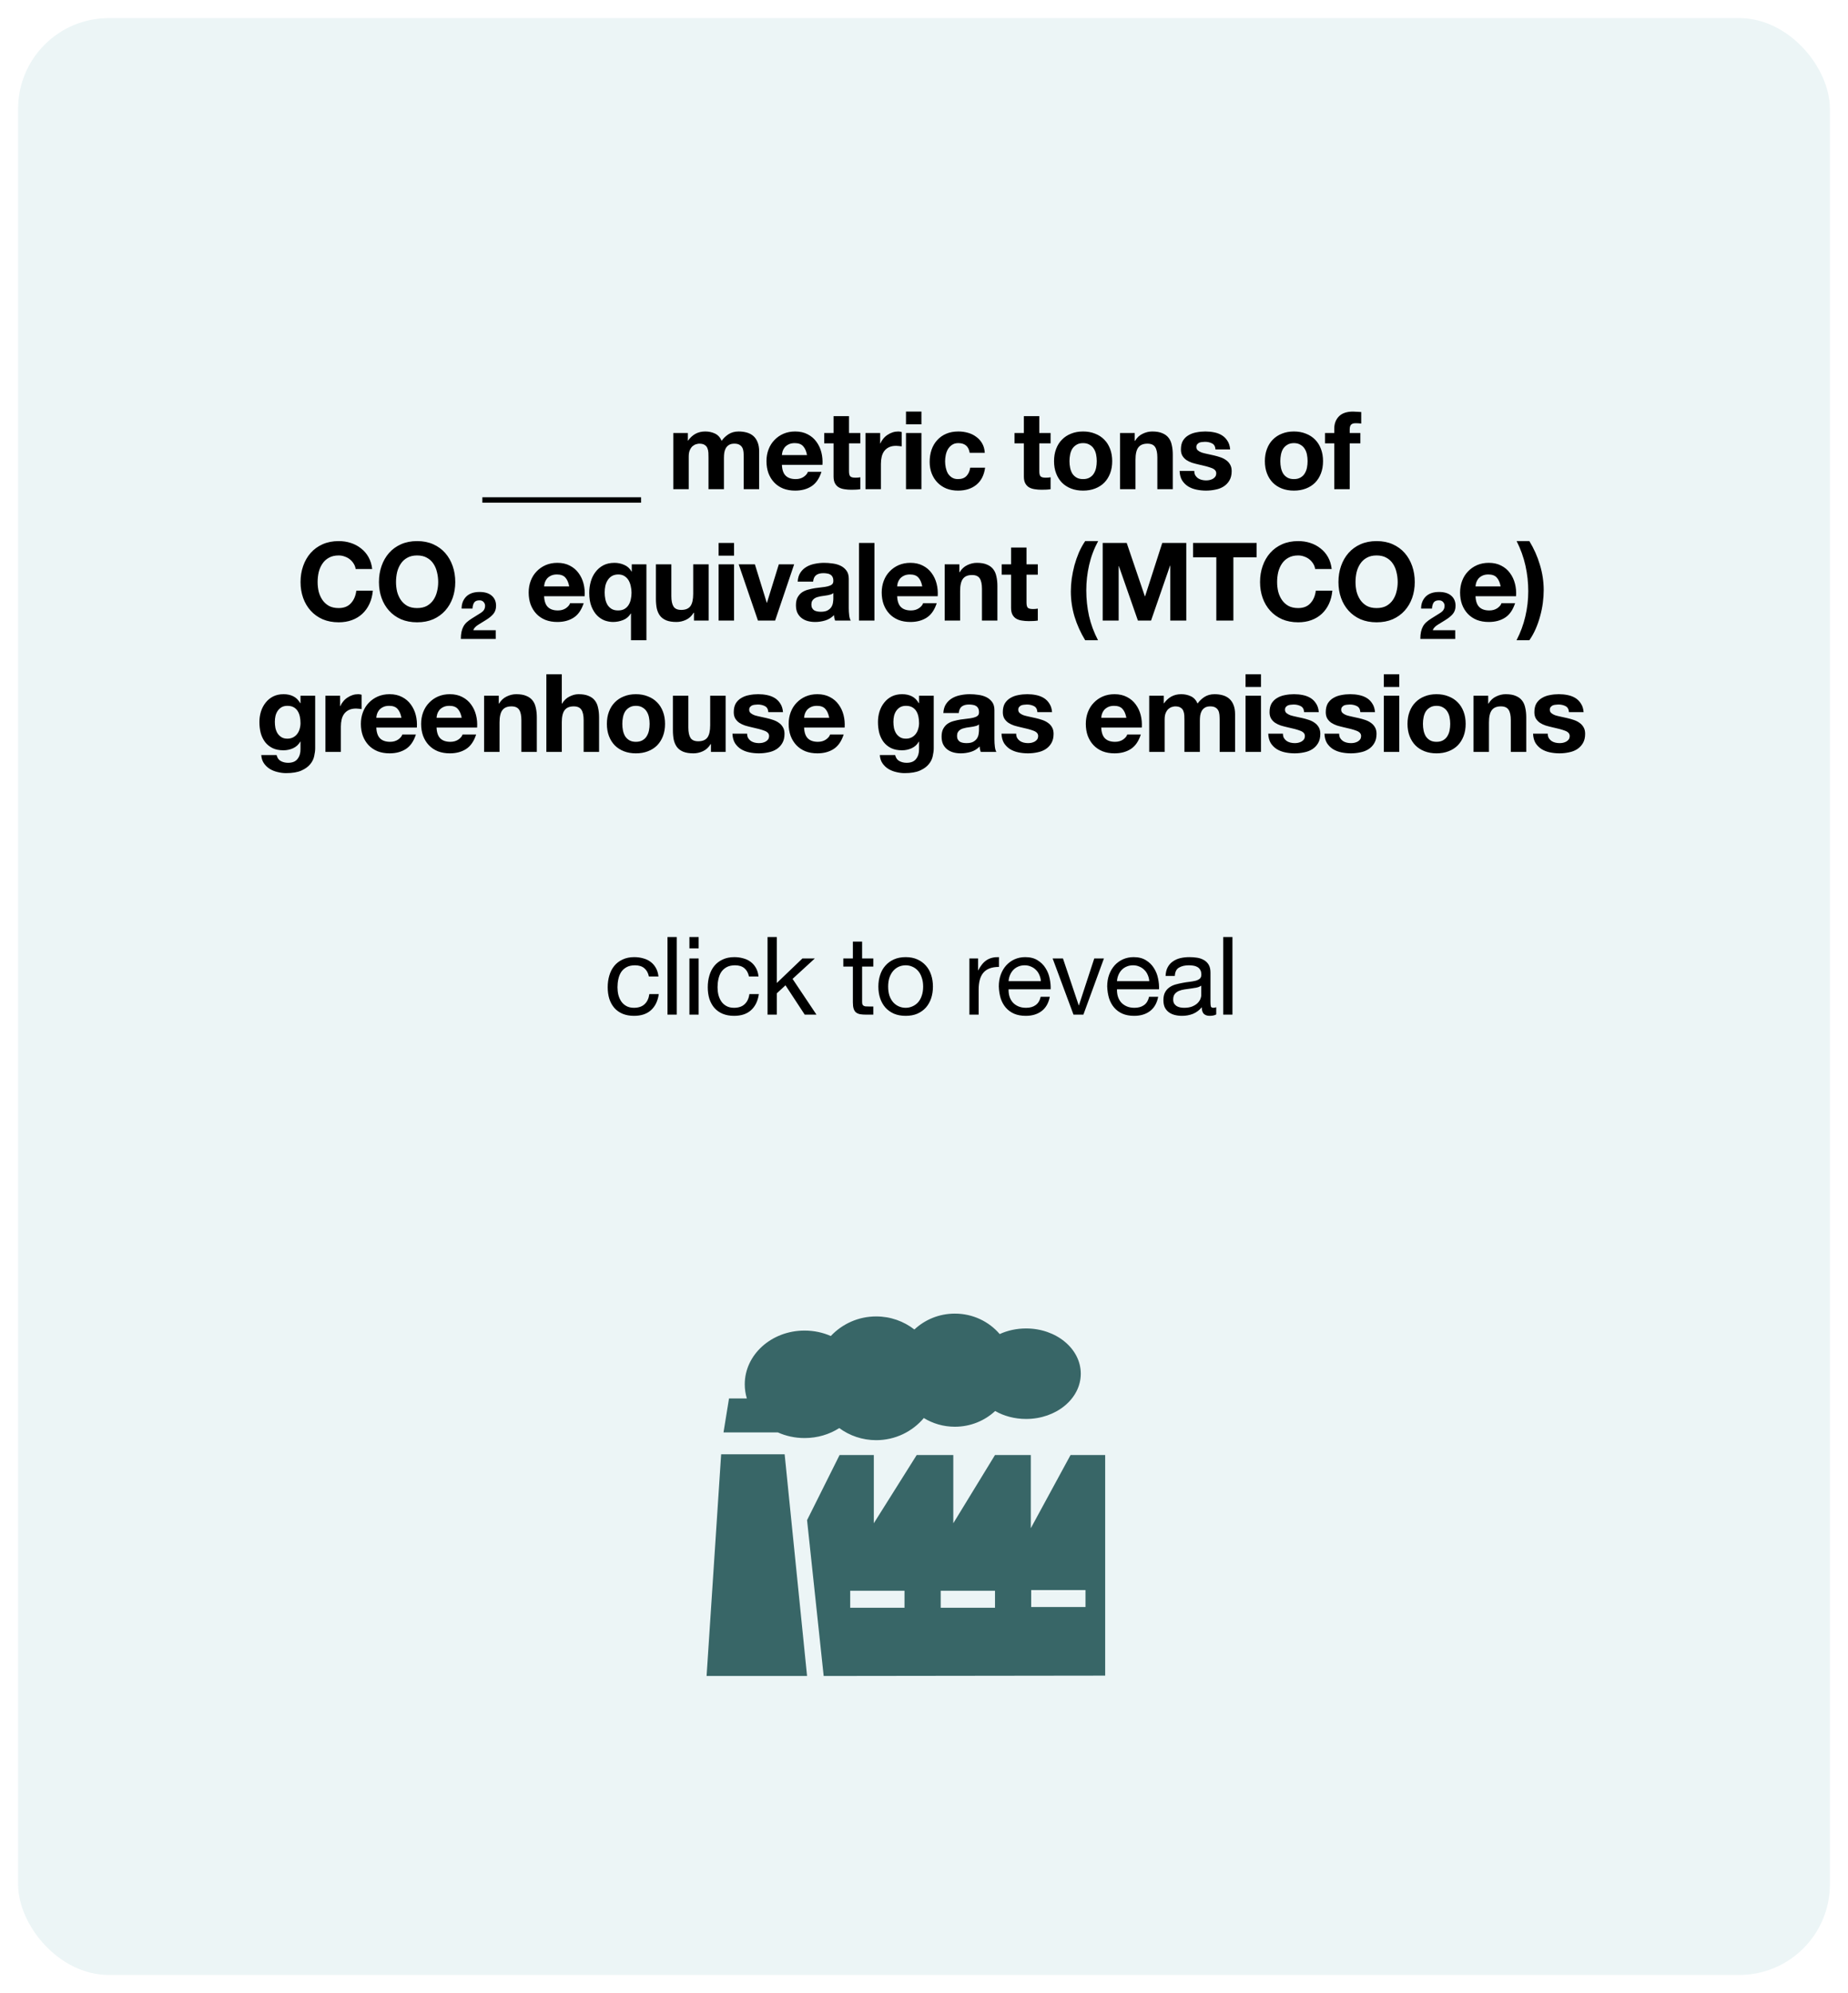
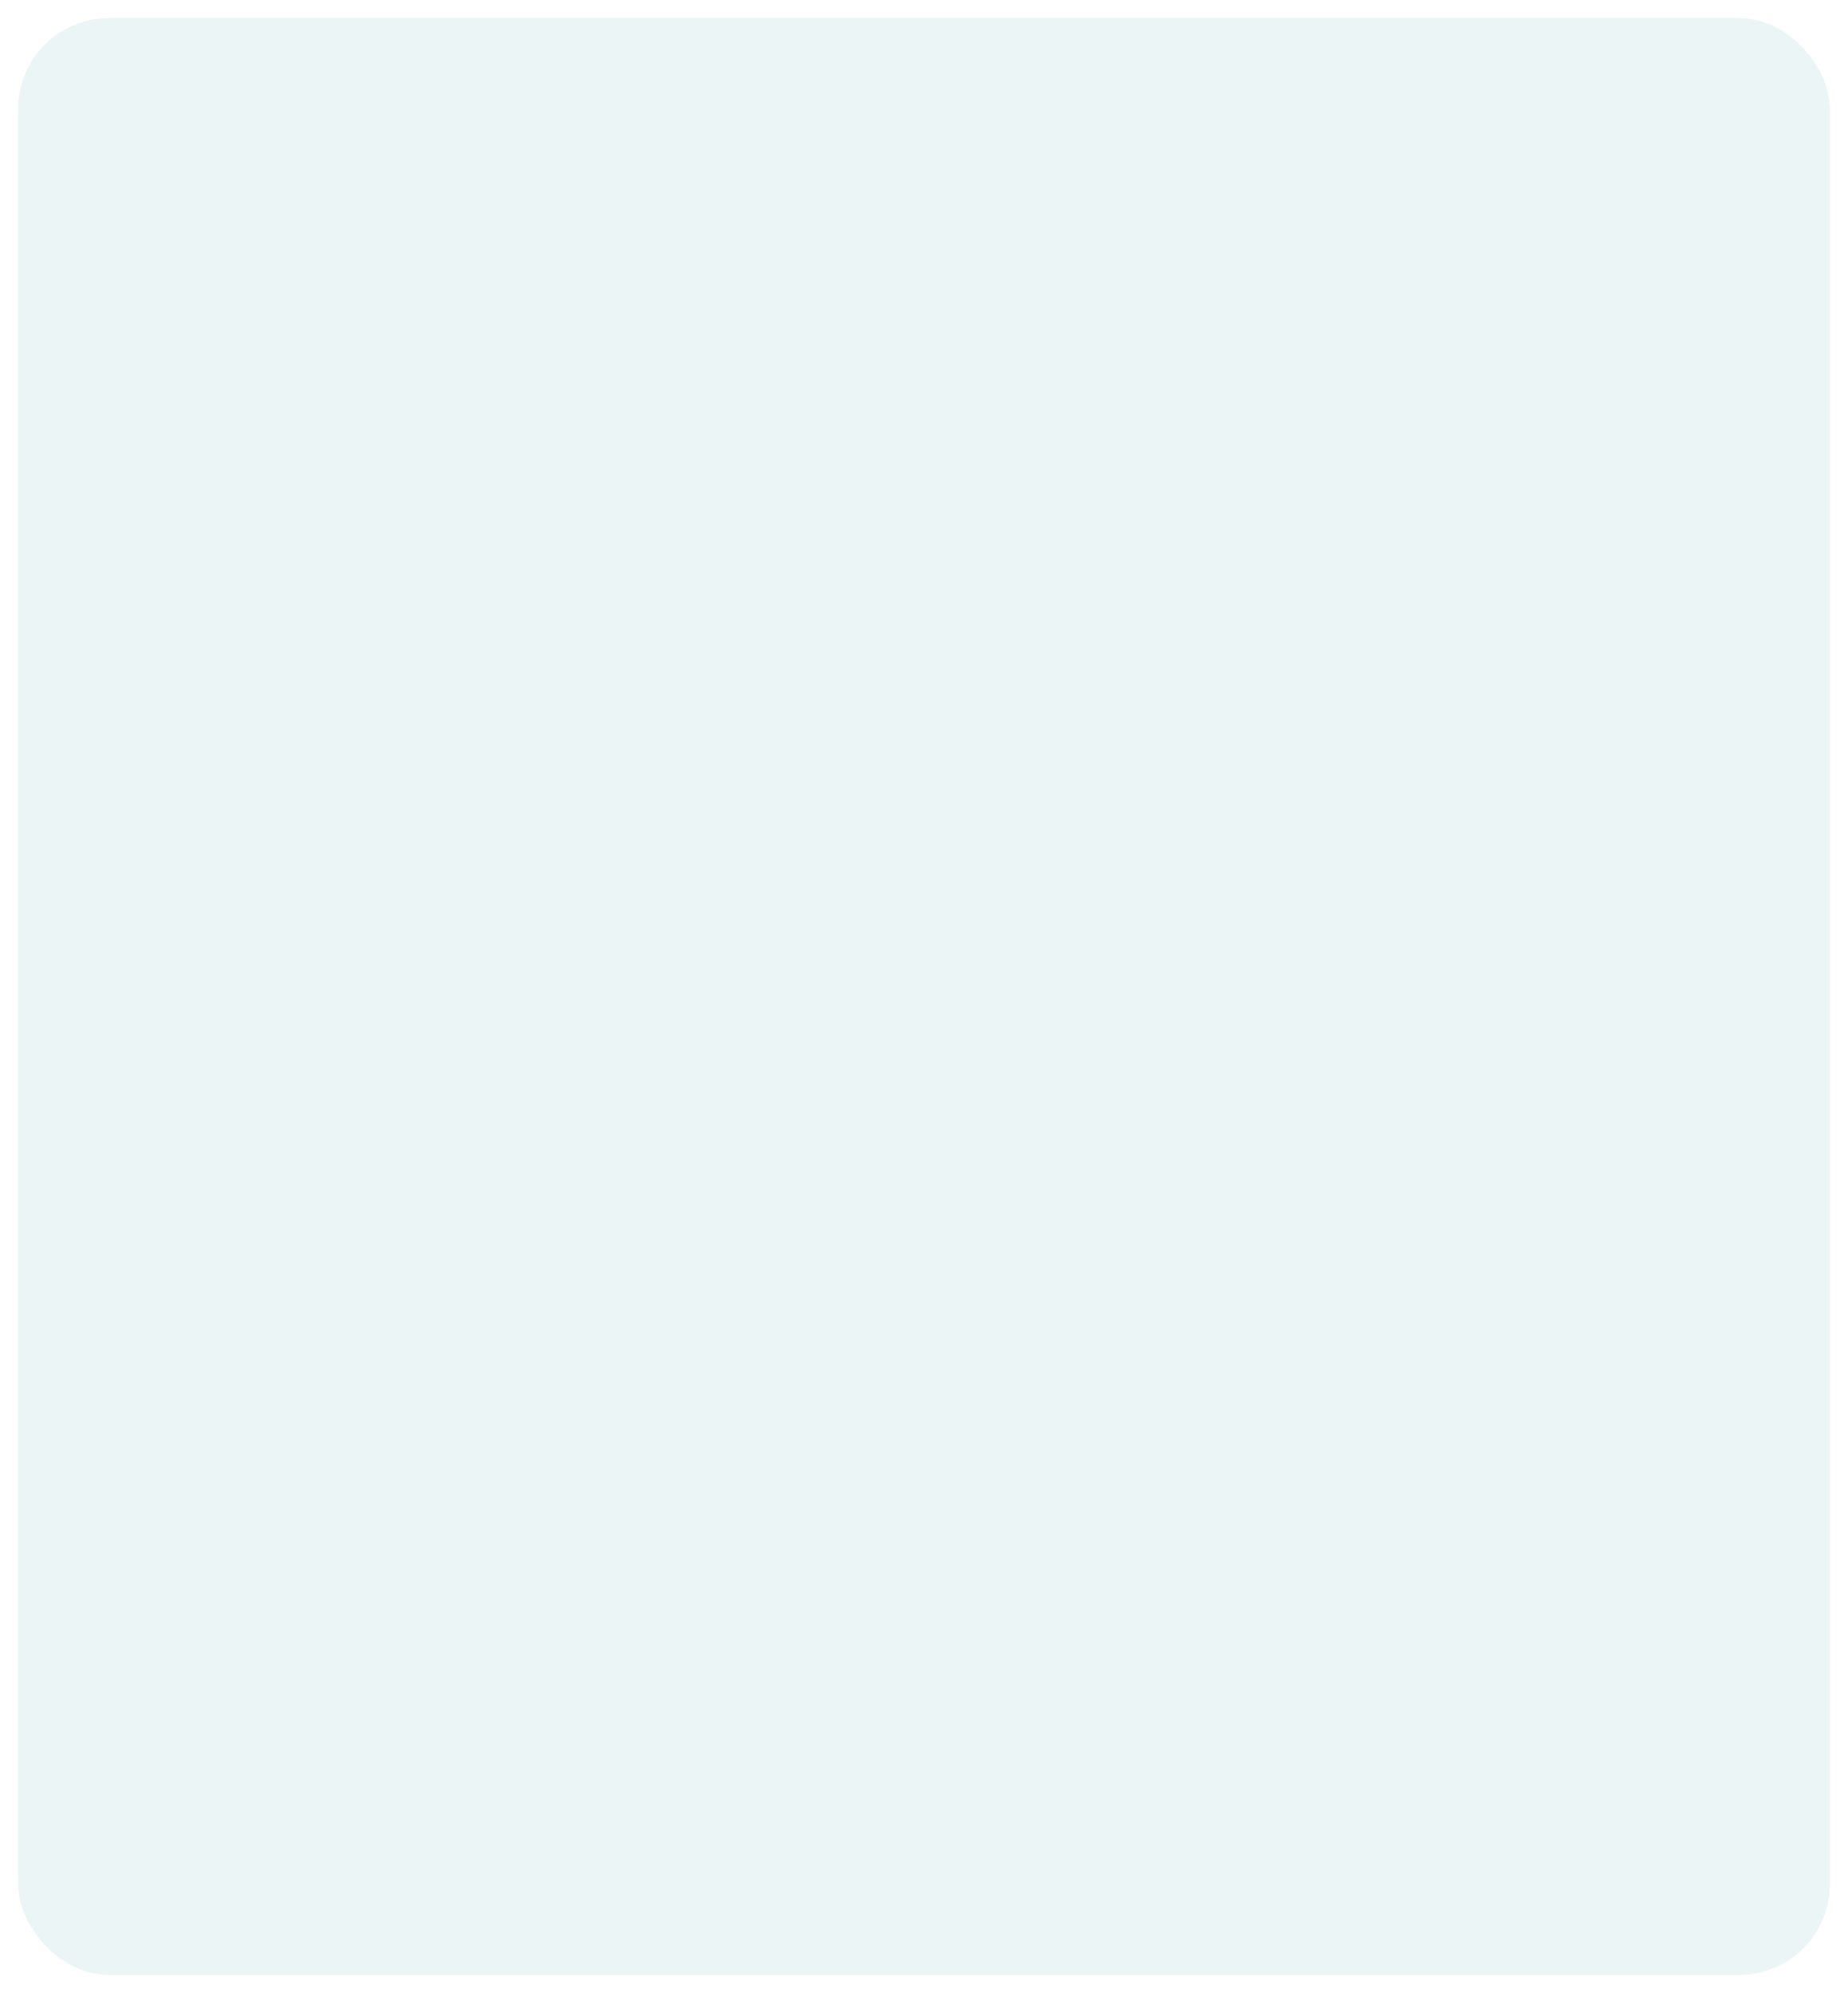
<svg xmlns="http://www.w3.org/2000/svg" width="408" height="440" viewBox="0 0 408 440" fill="none">
  <g filter="url(#filter0_d_183_5480)">
    <rect x="4" width="400" height="432" rx="20" fill="#ECF5F6" />
  </g>
-   <path d="M106.495 109.776V110.976H118.495V109.776H106.495ZM118.015 109.776V110.976H130.015V109.776H118.015ZM129.535 109.776V110.976H141.535V109.776H129.535ZM148.647 95.592V108H152.055V100.8C152.055 100.192 152.143 99.704 152.319 99.336C152.495 98.952 152.703 98.664 152.943 98.472C153.199 98.264 153.455 98.128 153.711 98.064C153.983 97.984 154.199 97.944 154.359 97.944C154.903 97.944 155.311 98.04 155.583 98.232C155.871 98.408 156.071 98.648 156.183 98.952C156.311 99.256 156.383 99.592 156.399 99.96C156.415 100.312 156.423 100.672 156.423 101.04V108H159.831V101.088C159.831 100.704 159.855 100.328 159.903 99.96C159.967 99.576 160.079 99.24 160.239 98.952C160.415 98.648 160.647 98.408 160.935 98.232C161.239 98.04 161.631 97.944 162.111 97.944C162.591 97.944 162.967 98.024 163.239 98.184C163.527 98.344 163.743 98.56 163.887 98.832C164.031 99.104 164.119 99.424 164.151 99.792C164.183 100.16 164.199 100.552 164.199 100.968V108H167.607V99.696C167.607 98.896 167.495 98.216 167.271 97.656C167.047 97.08 166.735 96.616 166.335 96.264C165.935 95.912 165.455 95.656 164.895 95.496C164.335 95.336 163.727 95.256 163.071 95.256C162.207 95.256 161.455 95.464 160.815 95.88C160.191 96.296 159.695 96.776 159.327 97.32C158.991 96.552 158.495 96.016 157.839 95.712C157.199 95.408 156.487 95.256 155.703 95.256C154.887 95.256 154.159 95.432 153.519 95.784C152.895 96.136 152.359 96.632 151.911 97.272H151.863V95.592H148.647ZM178.173 100.464H172.629C172.645 100.224 172.693 99.952 172.773 99.648C172.869 99.344 173.021 99.056 173.229 98.784C173.453 98.512 173.741 98.288 174.093 98.112C174.461 97.92 174.917 97.824 175.461 97.824C176.293 97.824 176.909 98.048 177.309 98.496C177.725 98.944 178.013 99.6 178.173 100.464ZM172.629 102.624H181.581C181.645 101.664 181.565 100.744 181.341 99.864C181.117 98.984 180.749 98.2 180.237 97.512C179.741 96.824 179.101 96.28 178.317 95.88C177.533 95.464 176.613 95.256 175.557 95.256C174.613 95.256 173.749 95.424 172.965 95.76C172.197 96.096 171.533 96.56 170.973 97.152C170.413 97.728 169.981 98.416 169.677 99.216C169.373 100.016 169.221 100.88 169.221 101.808C169.221 102.768 169.365 103.648 169.653 104.448C169.957 105.248 170.381 105.936 170.925 106.512C171.469 107.088 172.133 107.536 172.917 107.856C173.701 108.16 174.581 108.312 175.557 108.312C176.965 108.312 178.165 107.992 179.157 107.352C180.149 106.712 180.885 105.648 181.365 104.16H178.365C178.253 104.544 177.949 104.912 177.453 105.264C176.957 105.6 176.365 105.768 175.677 105.768C174.717 105.768 173.981 105.52 173.469 105.024C172.957 104.528 172.677 103.728 172.629 102.624ZM187.442 95.592V91.872H184.034V95.592H181.97V97.872H184.034V105.192C184.034 105.816 184.138 106.32 184.346 106.704C184.554 107.088 184.834 107.384 185.186 107.592C185.554 107.8 185.97 107.936 186.434 108C186.914 108.08 187.418 108.12 187.946 108.12C188.282 108.12 188.626 108.112 188.978 108.096C189.33 108.08 189.65 108.048 189.938 108V105.36C189.778 105.392 189.61 105.416 189.434 105.432C189.258 105.448 189.074 105.456 188.882 105.456C188.306 105.456 187.922 105.36 187.73 105.168C187.538 104.976 187.442 104.592 187.442 104.016V97.872H189.938V95.592H187.442ZM191.08 95.592V108H194.488V102.408C194.488 101.848 194.544 101.328 194.656 100.848C194.768 100.368 194.952 99.952 195.208 99.6C195.48 99.232 195.832 98.944 196.264 98.736C196.696 98.528 197.224 98.424 197.848 98.424C198.056 98.424 198.272 98.44 198.496 98.472C198.72 98.488 198.912 98.512 199.072 98.544V95.376C198.8 95.296 198.552 95.256 198.328 95.256C197.896 95.256 197.48 95.32 197.08 95.448C196.68 95.576 196.304 95.76 195.952 96C195.6 96.224 195.288 96.504 195.016 96.84C194.744 97.16 194.528 97.512 194.368 97.896H194.32V95.592H191.08ZM203.432 93.672V90.864H200.024V93.672H203.432ZM200.024 95.592V108H203.432V95.592H200.024ZM214.083 99.96H217.419C217.371 99.16 217.179 98.472 216.843 97.896C216.507 97.304 216.067 96.816 215.523 96.432C214.995 96.032 214.387 95.736 213.699 95.544C213.027 95.352 212.323 95.256 211.587 95.256C210.579 95.256 209.683 95.424 208.899 95.76C208.115 96.096 207.451 96.568 206.907 97.176C206.363 97.768 205.947 98.48 205.659 99.312C205.387 100.128 205.251 101.016 205.251 101.976C205.251 102.904 205.403 103.76 205.707 104.544C206.011 105.312 206.435 105.976 206.979 106.536C207.523 107.096 208.179 107.536 208.947 107.856C209.731 108.16 210.587 108.312 211.515 108.312C213.163 108.312 214.515 107.88 215.571 107.016C216.627 106.152 217.267 104.896 217.491 103.248H214.203C214.091 104.016 213.811 104.632 213.363 105.096C212.931 105.544 212.307 105.768 211.491 105.768C210.963 105.768 210.515 105.648 210.147 105.408C209.779 105.168 209.483 104.864 209.259 104.496C209.051 104.112 208.899 103.688 208.803 103.224C208.707 102.76 208.659 102.304 208.659 101.856C208.659 101.392 208.707 100.928 208.803 100.464C208.899 99.984 209.059 99.552 209.283 99.168C209.523 98.768 209.827 98.448 210.195 98.208C210.563 97.952 211.019 97.824 211.563 97.824C213.019 97.824 213.859 98.536 214.083 99.96ZM229.456 95.592V91.872H226.048V95.592H223.984V97.872H226.048V105.192C226.048 105.816 226.152 106.32 226.36 106.704C226.568 107.088 226.848 107.384 227.2 107.592C227.568 107.8 227.984 107.936 228.448 108C228.928 108.08 229.432 108.12 229.96 108.12C230.296 108.12 230.64 108.112 230.992 108.096C231.344 108.08 231.664 108.048 231.952 108V105.36C231.792 105.392 231.624 105.416 231.448 105.432C231.272 105.448 231.088 105.456 230.896 105.456C230.32 105.456 229.936 105.36 229.744 105.168C229.552 104.976 229.456 104.592 229.456 104.016V97.872H231.952V95.592H229.456ZM236.118 101.808C236.118 101.312 236.166 100.824 236.262 100.344C236.358 99.864 236.518 99.44 236.742 99.072C236.982 98.704 237.294 98.408 237.678 98.184C238.062 97.944 238.542 97.824 239.118 97.824C239.694 97.824 240.174 97.944 240.558 98.184C240.958 98.408 241.27 98.704 241.494 99.072C241.734 99.44 241.902 99.864 241.998 100.344C242.094 100.824 242.142 101.312 242.142 101.808C242.142 102.304 242.094 102.792 241.998 103.272C241.902 103.736 241.734 104.16 241.494 104.544C241.27 104.912 240.958 105.208 240.558 105.432C240.174 105.656 239.694 105.768 239.118 105.768C238.542 105.768 238.062 105.656 237.678 105.432C237.294 105.208 236.982 104.912 236.742 104.544C236.518 104.16 236.358 103.736 236.262 103.272C236.166 102.792 236.118 102.304 236.118 101.808ZM232.71 101.808C232.71 102.8 232.862 103.696 233.166 104.496C233.47 105.296 233.902 105.984 234.462 106.56C235.022 107.12 235.694 107.552 236.478 107.856C237.262 108.16 238.142 108.312 239.118 108.312C240.094 108.312 240.974 108.16 241.758 107.856C242.558 107.552 243.238 107.12 243.798 106.56C244.358 105.984 244.79 105.296 245.094 104.496C245.398 103.696 245.55 102.8 245.55 101.808C245.55 100.816 245.398 99.92 245.094 99.12C244.79 98.304 244.358 97.616 243.798 97.056C243.238 96.48 242.558 96.04 241.758 95.736C240.974 95.416 240.094 95.256 239.118 95.256C238.142 95.256 237.262 95.416 236.478 95.736C235.694 96.04 235.022 96.48 234.462 97.056C233.902 97.616 233.47 98.304 233.166 99.12C232.862 99.92 232.71 100.816 232.71 101.808ZM247.286 95.592V108H250.694V101.496C250.694 100.232 250.902 99.328 251.318 98.784C251.734 98.224 252.406 97.944 253.334 97.944C254.15 97.944 254.718 98.2 255.038 98.712C255.358 99.208 255.518 99.968 255.518 100.992V108H258.926V100.368C258.926 99.6 258.854 98.904 258.71 98.28C258.582 97.64 258.35 97.104 258.014 96.672C257.678 96.224 257.214 95.88 256.622 95.64C256.046 95.384 255.302 95.256 254.39 95.256C253.67 95.256 252.966 95.424 252.278 95.76C251.59 96.08 251.03 96.6 250.598 97.32H250.526V95.592H247.286ZM263.672 103.968H260.432C260.464 104.8 260.648 105.496 260.984 106.056C261.336 106.6 261.776 107.04 262.304 107.376C262.848 107.712 263.464 107.952 264.152 108.096C264.84 108.24 265.544 108.312 266.264 108.312C266.968 108.312 267.656 108.24 268.328 108.096C269.016 107.968 269.624 107.736 270.152 107.4C270.68 107.064 271.104 106.624 271.424 106.08C271.76 105.52 271.928 104.832 271.928 104.016C271.928 103.44 271.816 102.96 271.592 102.576C271.368 102.176 271.072 101.848 270.704 101.592C270.336 101.32 269.912 101.104 269.432 100.944C268.968 100.784 268.488 100.648 267.992 100.536C267.512 100.424 267.04 100.32 266.576 100.224C266.112 100.128 265.696 100.024 265.328 99.912C264.976 99.784 264.688 99.624 264.464 99.432C264.24 99.24 264.128 98.992 264.128 98.688C264.128 98.432 264.192 98.232 264.32 98.088C264.448 97.928 264.6 97.808 264.776 97.728C264.968 97.648 265.176 97.6 265.4 97.584C265.624 97.552 265.832 97.536 266.024 97.536C266.632 97.536 267.16 97.656 267.608 97.896C268.056 98.12 268.304 98.56 268.352 99.216H271.592C271.528 98.448 271.328 97.816 270.992 97.32C270.672 96.808 270.264 96.4 269.768 96.096C269.272 95.792 268.704 95.576 268.064 95.448C267.44 95.32 266.792 95.256 266.12 95.256C265.448 95.256 264.792 95.32 264.152 95.448C263.512 95.56 262.936 95.768 262.424 96.072C261.912 96.36 261.496 96.76 261.176 97.272C260.872 97.784 260.72 98.44 260.72 99.24C260.72 99.784 260.832 100.248 261.056 100.632C261.28 101 261.576 101.312 261.944 101.568C262.312 101.808 262.728 102.008 263.192 102.168C263.672 102.312 264.16 102.44 264.656 102.552C265.872 102.808 266.816 103.064 267.488 103.32C268.176 103.576 268.52 103.96 268.52 104.472C268.52 104.776 268.448 105.032 268.304 105.24C268.16 105.432 267.976 105.592 267.752 105.72C267.544 105.832 267.304 105.92 267.032 105.984C266.776 106.032 266.528 106.056 266.288 106.056C265.952 106.056 265.624 106.016 265.304 105.936C265 105.856 264.728 105.736 264.488 105.576C264.248 105.4 264.048 105.184 263.888 104.928C263.744 104.656 263.672 104.336 263.672 103.968ZM282.666 101.808C282.666 101.312 282.714 100.824 282.81 100.344C282.906 99.864 283.066 99.44 283.29 99.072C283.53 98.704 283.842 98.408 284.226 98.184C284.61 97.944 285.09 97.824 285.666 97.824C286.242 97.824 286.722 97.944 287.106 98.184C287.506 98.408 287.818 98.704 288.042 99.072C288.282 99.44 288.45 99.864 288.546 100.344C288.642 100.824 288.69 101.312 288.69 101.808C288.69 102.304 288.642 102.792 288.546 103.272C288.45 103.736 288.282 104.16 288.042 104.544C287.818 104.912 287.506 105.208 287.106 105.432C286.722 105.656 286.242 105.768 285.666 105.768C285.09 105.768 284.61 105.656 284.226 105.432C283.842 105.208 283.53 104.912 283.29 104.544C283.066 104.16 282.906 103.736 282.81 103.272C282.714 102.792 282.666 102.304 282.666 101.808ZM279.258 101.808C279.258 102.8 279.41 103.696 279.714 104.496C280.018 105.296 280.45 105.984 281.01 106.56C281.57 107.12 282.242 107.552 283.026 107.856C283.81 108.16 284.69 108.312 285.666 108.312C286.642 108.312 287.522 108.16 288.306 107.856C289.106 107.552 289.786 107.12 290.346 106.56C290.906 105.984 291.338 105.296 291.642 104.496C291.946 103.696 292.098 102.8 292.098 101.808C292.098 100.816 291.946 99.92 291.642 99.12C291.338 98.304 290.906 97.616 290.346 97.056C289.786 96.48 289.106 96.04 288.306 95.736C287.522 95.416 286.642 95.256 285.666 95.256C284.69 95.256 283.81 95.416 283.026 95.736C282.242 96.04 281.57 96.48 281.01 97.056C280.45 97.616 280.018 98.304 279.714 99.12C279.41 99.92 279.258 100.816 279.258 101.808ZM294.578 97.872V108H297.986V97.872H300.338V95.592H297.986V94.848C297.986 94.336 298.082 93.976 298.274 93.768C298.482 93.544 298.818 93.432 299.282 93.432C299.714 93.432 300.13 93.456 300.53 93.504V90.96C300.242 90.944 299.946 90.928 299.642 90.912C299.338 90.88 299.034 90.864 298.73 90.864C297.338 90.864 296.298 91.216 295.61 91.92C294.922 92.624 294.578 93.528 294.578 94.632V95.592H292.538V97.872H294.578ZM78.523 125.624H82.171C82.059 124.632 81.787 123.752 81.355 122.984C80.923 122.216 80.371 121.576 79.699 121.064C79.043 120.536 78.291 120.136 77.443 119.864C76.611 119.592 75.723 119.456 74.779 119.456C73.467 119.456 72.283 119.688 71.227 120.152C70.187 120.616 69.307 121.256 68.587 122.072C67.867 122.888 67.315 123.848 66.931 124.952C66.547 126.04 66.355 127.224 66.355 128.504C66.355 129.752 66.547 130.92 66.931 132.008C67.315 133.08 67.867 134.016 68.587 134.816C69.307 135.616 70.187 136.248 71.227 136.712C72.283 137.16 73.467 137.384 74.779 137.384C75.835 137.384 76.803 137.224 77.683 136.904C78.563 136.584 79.331 136.12 79.987 135.512C80.643 134.904 81.171 134.168 81.571 133.304C81.971 132.44 82.219 131.472 82.315 130.4H78.667C78.523 131.552 78.123 132.48 77.467 133.184C76.827 133.888 75.931 134.24 74.779 134.24C73.931 134.24 73.211 134.08 72.619 133.76C72.027 133.424 71.547 132.984 71.179 132.44C70.811 131.896 70.539 131.288 70.363 130.616C70.203 129.928 70.123 129.224 70.123 128.504C70.123 127.752 70.203 127.024 70.363 126.32C70.539 125.616 70.811 124.992 71.179 124.448C71.547 123.888 72.027 123.448 72.619 123.128C73.211 122.792 73.931 122.624 74.779 122.624C75.243 122.624 75.683 122.704 76.099 122.864C76.531 123.008 76.915 123.216 77.251 123.488C77.587 123.76 77.867 124.08 78.091 124.448C78.315 124.8 78.459 125.192 78.523 125.624ZM87.432 128.504C87.432 127.752 87.512 127.024 87.672 126.32C87.848 125.616 88.12 124.992 88.488 124.448C88.856 123.888 89.336 123.448 89.928 123.128C90.52 122.792 91.24 122.624 92.088 122.624C92.936 122.624 93.656 122.792 94.248 123.128C94.84 123.448 95.32 123.888 95.688 124.448C96.056 124.992 96.32 125.616 96.48 126.32C96.656 127.024 96.744 127.752 96.744 128.504C96.744 129.224 96.656 129.928 96.48 130.616C96.32 131.288 96.056 131.896 95.688 132.44C95.32 132.984 94.84 133.424 94.248 133.76C93.656 134.08 92.936 134.24 92.088 134.24C91.24 134.24 90.52 134.08 89.928 133.76C89.336 133.424 88.856 132.984 88.488 132.44C88.12 131.896 87.848 131.288 87.672 130.616C87.512 129.928 87.432 129.224 87.432 128.504ZM83.664 128.504C83.664 129.752 83.856 130.92 84.24 132.008C84.624 133.08 85.176 134.016 85.896 134.816C86.616 135.616 87.496 136.248 88.536 136.712C89.592 137.16 90.776 137.384 92.088 137.384C93.416 137.384 94.6 137.16 95.64 136.712C96.68 136.248 97.56 135.616 98.28 134.816C99 134.016 99.552 133.08 99.936 132.008C100.32 130.92 100.512 129.752 100.512 128.504C100.512 127.224 100.32 126.04 99.936 124.952C99.552 123.848 99 122.888 98.28 122.072C97.56 121.256 96.68 120.616 95.64 120.152C94.6 119.688 93.416 119.456 92.088 119.456C90.776 119.456 89.592 119.688 88.536 120.152C87.496 120.616 86.616 121.256 85.896 122.072C85.176 122.888 84.624 123.848 84.24 124.952C83.856 126.04 83.664 127.224 83.664 128.504ZM109.448 141.056H101.744C101.744 140.464 101.792 139.944 101.888 139.496C101.984 139.048 102.128 138.648 102.32 138.296C102.512 137.944 102.76 137.632 103.064 137.36C103.368 137.088 103.736 136.816 104.168 136.544L105.896 135.464C106.36 135.192 106.672 134.928 106.832 134.672C107.008 134.4 107.096 134.088 107.096 133.736C107.096 133.416 106.984 133.136 106.76 132.896C106.552 132.656 106.248 132.536 105.848 132.536C105.288 132.536 104.896 132.704 104.672 133.04C104.464 133.376 104.344 133.816 104.312 134.36H101.912C101.912 133.288 102.248 132.408 102.92 131.72C103.608 131.032 104.592 130.688 105.872 130.688C107.056 130.688 107.96 130.968 108.584 131.528C109.208 132.072 109.52 132.808 109.52 133.736C109.52 134.456 109.32 135.056 108.92 135.536C108.536 136 107.976 136.456 107.24 136.904L105.608 137.912C105.288 138.104 105.032 138.312 104.84 138.536C104.648 138.76 104.536 138.96 104.504 139.136H109.448V141.056ZM125.671 129.464H120.127C120.143 129.224 120.191 128.952 120.271 128.648C120.367 128.344 120.519 128.056 120.727 127.784C120.951 127.512 121.239 127.288 121.591 127.112C121.959 126.92 122.415 126.824 122.959 126.824C123.791 126.824 124.407 127.048 124.807 127.496C125.223 127.944 125.511 128.6 125.671 129.464ZM120.127 131.624H129.079C129.143 130.664 129.063 129.744 128.839 128.864C128.615 127.984 128.247 127.2 127.735 126.512C127.239 125.824 126.599 125.28 125.815 124.88C125.031 124.464 124.111 124.256 123.055 124.256C122.111 124.256 121.247 124.424 120.463 124.76C119.695 125.096 119.031 125.56 118.471 126.152C117.911 126.728 117.479 127.416 117.175 128.216C116.871 129.016 116.719 129.88 116.719 130.808C116.719 131.768 116.863 132.648 117.151 133.448C117.455 134.248 117.879 134.936 118.423 135.512C118.967 136.088 119.631 136.536 120.415 136.856C121.199 137.16 122.079 137.312 123.055 137.312C124.463 137.312 125.663 136.992 126.655 136.352C127.647 135.712 128.383 134.648 128.863 133.16H125.863C125.751 133.544 125.447 133.912 124.951 134.264C124.455 134.6 123.863 134.768 123.175 134.768C122.215 134.768 121.479 134.52 120.967 134.024C120.455 133.528 120.175 132.728 120.127 131.624ZM133.5 130.808C133.5 130.296 133.548 129.808 133.644 129.344C133.756 128.864 133.932 128.44 134.172 128.072C134.412 127.688 134.724 127.384 135.108 127.16C135.492 126.936 135.964 126.824 136.524 126.824C137.052 126.824 137.5 126.944 137.868 127.184C138.252 127.424 138.556 127.736 138.78 128.12C139.004 128.504 139.164 128.936 139.26 129.416C139.372 129.896 139.428 130.376 139.428 130.856C139.428 131.368 139.372 131.864 139.26 132.344C139.164 132.808 138.996 133.224 138.756 133.592C138.532 133.944 138.228 134.232 137.844 134.456C137.476 134.664 137.012 134.768 136.452 134.768C135.892 134.768 135.42 134.656 135.036 134.432C134.668 134.208 134.364 133.912 134.124 133.544C133.9 133.16 133.74 132.736 133.644 132.272C133.548 131.792 133.5 131.304 133.5 130.808ZM142.716 141.344V124.592H139.476V126.176H139.428C139.044 125.488 138.508 125 137.82 124.712C137.148 124.408 136.428 124.256 135.66 124.256C134.716 124.256 133.892 124.44 133.188 124.808C132.5 125.176 131.924 125.672 131.46 126.296C130.996 126.904 130.652 127.608 130.428 128.408C130.204 129.208 130.092 130.032 130.092 130.88C130.092 132.08 130.26 133.096 130.596 133.928C130.932 134.744 131.356 135.408 131.868 135.92C132.38 136.416 132.94 136.776 133.548 137C134.172 137.208 134.772 137.312 135.348 137.312C136.116 137.312 136.86 137.168 137.58 136.88C138.3 136.592 138.86 136.112 139.26 135.44H139.308V141.344H142.716ZM156.452 137V124.592H153.044V131.096C153.044 132.36 152.836 133.272 152.42 133.832C152.004 134.376 151.332 134.648 150.404 134.648C149.588 134.648 149.02 134.4 148.7 133.904C148.38 133.392 148.22 132.624 148.22 131.6V124.592H144.812V132.224C144.812 132.992 144.876 133.696 145.004 134.336C145.148 134.96 145.388 135.496 145.724 135.944C146.06 136.376 146.516 136.712 147.092 136.952C147.684 137.192 148.436 137.312 149.348 137.312C150.068 137.312 150.772 137.152 151.46 136.832C152.148 136.512 152.708 135.992 153.14 135.272H153.212V137H156.452ZM162.063 122.672V119.864H158.655V122.672H162.063ZM158.655 124.592V137H162.063V124.592H158.655ZM171.13 137L175.33 124.592H171.946L169.33 133.064H169.282L166.666 124.592H163.09L167.338 137H171.13ZM176.111 128.408C176.159 127.608 176.359 126.944 176.711 126.416C177.063 125.888 177.511 125.464 178.055 125.144C178.599 124.824 179.207 124.6 179.879 124.472C180.567 124.328 181.255 124.256 181.943 124.256C182.567 124.256 183.199 124.304 183.839 124.4C184.479 124.48 185.063 124.648 185.591 124.904C186.119 125.16 186.551 125.52 186.887 125.984C187.223 126.432 187.391 127.032 187.391 127.784V134.24C187.391 134.8 187.423 135.336 187.487 135.848C187.551 136.36 187.663 136.744 187.823 137H184.367C184.303 136.808 184.247 136.616 184.199 136.424C184.167 136.216 184.143 136.008 184.127 135.8C183.583 136.36 182.943 136.752 182.207 136.976C181.471 137.2 180.719 137.312 179.951 137.312C179.359 137.312 178.807 137.24 178.295 137.096C177.783 136.952 177.335 136.728 176.951 136.424C176.567 136.12 176.263 135.736 176.039 135.272C175.831 134.808 175.727 134.256 175.727 133.616C175.727 132.912 175.847 132.336 176.087 131.888C176.343 131.424 176.663 131.056 177.047 130.784C177.447 130.512 177.895 130.312 178.391 130.184C178.903 130.04 179.415 129.928 179.927 129.848C180.439 129.768 180.943 129.704 181.439 129.656C181.935 129.608 182.375 129.536 182.759 129.44C183.143 129.344 183.447 129.208 183.671 129.032C183.895 128.84 183.999 128.568 183.983 128.216C183.983 127.848 183.919 127.56 183.791 127.352C183.679 127.128 183.519 126.96 183.311 126.848C183.119 126.72 182.887 126.64 182.615 126.608C182.359 126.56 182.079 126.536 181.775 126.536C181.103 126.536 180.575 126.68 180.191 126.968C179.807 127.256 179.583 127.736 179.519 128.408H176.111ZM183.983 130.928C183.839 131.056 183.655 131.16 183.431 131.24C183.223 131.304 182.991 131.36 182.735 131.408C182.495 131.456 182.239 131.496 181.967 131.528C181.695 131.56 181.423 131.6 181.151 131.648C180.895 131.696 180.639 131.76 180.383 131.84C180.143 131.92 179.927 132.032 179.735 132.176C179.559 132.304 179.415 132.472 179.303 132.68C179.191 132.888 179.135 133.152 179.135 133.472C179.135 133.776 179.191 134.032 179.303 134.24C179.415 134.448 179.567 134.616 179.759 134.744C179.951 134.856 180.175 134.936 180.431 134.984C180.687 135.032 180.951 135.056 181.223 135.056C181.895 135.056 182.415 134.944 182.783 134.72C183.151 134.496 183.423 134.232 183.599 133.928C183.775 133.608 183.879 133.288 183.911 132.968C183.959 132.648 183.983 132.392 183.983 132.2V130.928ZM189.652 119.864V137H193.06V119.864H189.652ZM203.616 129.464H198.072C198.088 129.224 198.136 128.952 198.216 128.648C198.312 128.344 198.464 128.056 198.672 127.784C198.896 127.512 199.184 127.288 199.536 127.112C199.904 126.92 200.36 126.824 200.904 126.824C201.736 126.824 202.352 127.048 202.752 127.496C203.168 127.944 203.456 128.6 203.616 129.464ZM198.072 131.624H207.024C207.088 130.664 207.008 129.744 206.784 128.864C206.56 127.984 206.192 127.2 205.68 126.512C205.184 125.824 204.544 125.28 203.76 124.88C202.976 124.464 202.056 124.256 201 124.256C200.056 124.256 199.192 124.424 198.408 124.76C197.64 125.096 196.976 125.56 196.416 126.152C195.856 126.728 195.424 127.416 195.12 128.216C194.816 129.016 194.664 129.88 194.664 130.808C194.664 131.768 194.808 132.648 195.096 133.448C195.4 134.248 195.824 134.936 196.368 135.512C196.912 136.088 197.576 136.536 198.36 136.856C199.144 137.16 200.024 137.312 201 137.312C202.408 137.312 203.608 136.992 204.6 136.352C205.592 135.712 206.328 134.648 206.808 133.16H203.808C203.696 133.544 203.392 133.912 202.896 134.264C202.4 134.6 201.808 134.768 201.12 134.768C200.16 134.768 199.424 134.52 198.912 134.024C198.4 133.528 198.12 132.728 198.072 131.624ZM208.565 124.592V137H211.973V130.496C211.973 129.232 212.181 128.328 212.597 127.784C213.013 127.224 213.685 126.944 214.613 126.944C215.429 126.944 215.997 127.2 216.317 127.712C216.637 128.208 216.797 128.968 216.797 129.992V137H220.205V129.368C220.205 128.6 220.133 127.904 219.989 127.28C219.861 126.64 219.629 126.104 219.293 125.672C218.957 125.224 218.493 124.88 217.901 124.64C217.325 124.384 216.581 124.256 215.669 124.256C214.949 124.256 214.245 124.424 213.557 124.76C212.869 125.08 212.309 125.6 211.877 126.32H211.805V124.592H208.565ZM226.631 124.592V120.872H223.223V124.592H221.159V126.872H223.223V134.192C223.223 134.816 223.327 135.32 223.535 135.704C223.743 136.088 224.023 136.384 224.375 136.592C224.743 136.8 225.159 136.936 225.623 137C226.103 137.08 226.607 137.12 227.135 137.12C227.471 137.12 227.815 137.112 228.167 137.096C228.519 137.08 228.839 137.048 229.127 137V134.36C228.967 134.392 228.799 134.416 228.623 134.432C228.447 134.448 228.263 134.456 228.071 134.456C227.495 134.456 227.111 134.36 226.919 134.168C226.727 133.976 226.631 133.592 226.631 133.016V126.872H229.127V124.592H226.631ZM242.445 119.456H239.589C239.061 120.224 238.597 121.064 238.197 121.976C237.813 122.888 237.485 123.832 237.213 124.808C236.957 125.784 236.757 126.768 236.613 127.76C236.485 128.736 236.421 129.672 236.421 130.568C236.421 132.456 236.693 134.312 237.237 136.136C237.797 137.96 238.581 139.696 239.589 141.344H242.421C241.509 139.6 240.845 137.808 240.429 135.968C240.029 134.128 239.829 132.248 239.829 130.328C239.829 128.44 240.037 126.584 240.453 124.76C240.869 122.92 241.533 121.152 242.445 119.456ZM243.45 119.864V137H246.978V124.976H247.026L251.226 137H254.13L258.33 124.856H258.378V137H261.906V119.864H256.602L252.81 131.648H252.762L248.754 119.864H243.45ZM268.536 123.032V137H272.304V123.032H277.44V119.864H263.4V123.032H268.536ZM290.36 125.624H294.008C293.896 124.632 293.624 123.752 293.192 122.984C292.76 122.216 292.208 121.576 291.536 121.064C290.88 120.536 290.128 120.136 289.28 119.864C288.448 119.592 287.56 119.456 286.616 119.456C285.304 119.456 284.12 119.688 283.064 120.152C282.024 120.616 281.144 121.256 280.424 122.072C279.704 122.888 279.152 123.848 278.768 124.952C278.384 126.04 278.192 127.224 278.192 128.504C278.192 129.752 278.384 130.92 278.768 132.008C279.152 133.08 279.704 134.016 280.424 134.816C281.144 135.616 282.024 136.248 283.064 136.712C284.12 137.16 285.304 137.384 286.616 137.384C287.672 137.384 288.64 137.224 289.52 136.904C290.4 136.584 291.168 136.12 291.824 135.512C292.48 134.904 293.008 134.168 293.408 133.304C293.808 132.44 294.056 131.472 294.152 130.4H290.504C290.36 131.552 289.96 132.48 289.304 133.184C288.664 133.888 287.768 134.24 286.616 134.24C285.768 134.24 285.048 134.08 284.456 133.76C283.864 133.424 283.384 132.984 283.016 132.44C282.648 131.896 282.376 131.288 282.2 130.616C282.04 129.928 281.96 129.224 281.96 128.504C281.96 127.752 282.04 127.024 282.2 126.32C282.376 125.616 282.648 124.992 283.016 124.448C283.384 123.888 283.864 123.448 284.456 123.128C285.048 122.792 285.768 122.624 286.616 122.624C287.08 122.624 287.52 122.704 287.936 122.864C288.368 123.008 288.752 123.216 289.088 123.488C289.424 123.76 289.704 124.08 289.928 124.448C290.152 124.8 290.296 125.192 290.36 125.624ZM299.269 128.504C299.269 127.752 299.349 127.024 299.509 126.32C299.685 125.616 299.957 124.992 300.325 124.448C300.693 123.888 301.173 123.448 301.765 123.128C302.357 122.792 303.077 122.624 303.925 122.624C304.773 122.624 305.493 122.792 306.085 123.128C306.677 123.448 307.157 123.888 307.525 124.448C307.893 124.992 308.157 125.616 308.317 126.32C308.493 127.024 308.581 127.752 308.581 128.504C308.581 129.224 308.493 129.928 308.317 130.616C308.157 131.288 307.893 131.896 307.525 132.44C307.157 132.984 306.677 133.424 306.085 133.76C305.493 134.08 304.773 134.24 303.925 134.24C303.077 134.24 302.357 134.08 301.765 133.76C301.173 133.424 300.693 132.984 300.325 132.44C299.957 131.896 299.685 131.288 299.509 130.616C299.349 129.928 299.269 129.224 299.269 128.504ZM295.501 128.504C295.501 129.752 295.693 130.92 296.077 132.008C296.461 133.08 297.013 134.016 297.733 134.816C298.453 135.616 299.333 136.248 300.373 136.712C301.429 137.16 302.613 137.384 303.925 137.384C305.253 137.384 306.437 137.16 307.477 136.712C308.517 136.248 309.397 135.616 310.117 134.816C310.837 134.016 311.389 133.08 311.773 132.008C312.157 130.92 312.349 129.752 312.349 128.504C312.349 127.224 312.157 126.04 311.773 124.952C311.389 123.848 310.837 122.888 310.117 122.072C309.397 121.256 308.517 120.616 307.477 120.152C306.437 119.688 305.253 119.456 303.925 119.456C302.613 119.456 301.429 119.688 300.373 120.152C299.333 120.616 298.453 121.256 297.733 122.072C297.013 122.888 296.461 123.848 296.077 124.952C295.693 126.04 295.501 127.224 295.501 128.504ZM321.284 141.056H313.58C313.58 140.464 313.628 139.944 313.724 139.496C313.82 139.048 313.964 138.648 314.156 138.296C314.348 137.944 314.596 137.632 314.9 137.36C315.204 137.088 315.572 136.816 316.004 136.544L317.732 135.464C318.196 135.192 318.508 134.928 318.668 134.672C318.844 134.4 318.932 134.088 318.932 133.736C318.932 133.416 318.82 133.136 318.596 132.896C318.388 132.656 318.084 132.536 317.684 132.536C317.124 132.536 316.732 132.704 316.508 133.04C316.3 133.376 316.18 133.816 316.148 134.36H313.748C313.748 133.288 314.084 132.408 314.756 131.72C315.444 131.032 316.428 130.688 317.708 130.688C318.892 130.688 319.796 130.968 320.42 131.528C321.044 132.072 321.356 132.808 321.356 133.736C321.356 134.456 321.156 135.056 320.756 135.536C320.372 136 319.812 136.456 319.076 136.904L317.444 137.912C317.124 138.104 316.868 138.312 316.676 138.536C316.484 138.76 316.372 138.96 316.34 139.136H321.284V141.056ZM331.308 129.464H325.764C325.78 129.224 325.828 128.952 325.908 128.648C326.004 128.344 326.156 128.056 326.364 127.784C326.588 127.512 326.876 127.288 327.228 127.112C327.596 126.92 328.052 126.824 328.596 126.824C329.428 126.824 330.044 127.048 330.444 127.496C330.86 127.944 331.148 128.6 331.308 129.464ZM325.764 131.624H334.716C334.78 130.664 334.7 129.744 334.476 128.864C334.252 127.984 333.884 127.2 333.372 126.512C332.876 125.824 332.236 125.28 331.452 124.88C330.668 124.464 329.748 124.256 328.692 124.256C327.748 124.256 326.884 124.424 326.1 124.76C325.332 125.096 324.668 125.56 324.108 126.152C323.548 126.728 323.116 127.416 322.812 128.216C322.508 129.016 322.356 129.88 322.356 130.808C322.356 131.768 322.5 132.648 322.788 133.448C323.092 134.248 323.516 134.936 324.06 135.512C324.604 136.088 325.268 136.536 326.052 136.856C326.836 137.16 327.716 137.312 328.692 137.312C330.1 137.312 331.3 136.992 332.292 136.352C333.284 135.712 334.02 134.648 334.5 133.16H331.5C331.388 133.544 331.084 133.912 330.588 134.264C330.092 134.6 329.5 134.768 328.812 134.768C327.852 134.768 327.116 134.52 326.604 134.024C326.092 133.528 325.812 132.728 325.764 131.624ZM334.817 141.344H337.649C338.177 140.592 338.641 139.76 339.041 138.848C339.441 137.936 339.769 137 340.025 136.04C340.297 135.064 340.497 134.088 340.625 133.112C340.753 132.12 340.817 131.176 340.817 130.28C340.817 128.392 340.537 126.528 339.977 124.688C339.433 122.848 338.657 121.104 337.649 119.456H334.841C335.721 121.2 336.369 123 336.785 124.856C337.201 126.712 337.409 128.6 337.409 130.52C337.409 132.408 337.193 134.264 336.761 136.088C336.345 137.896 335.697 139.648 334.817 141.344ZM63.441 163.072C62.913 163.072 62.473 162.96 62.121 162.736C61.769 162.512 61.481 162.224 61.257 161.872C61.049 161.52 60.897 161.128 60.801 160.696C60.721 160.248 60.681 159.8 60.681 159.352C60.681 158.888 60.729 158.448 60.825 158.032C60.937 157.6 61.105 157.224 61.329 156.904C61.569 156.568 61.857 156.304 62.193 156.112C62.545 155.92 62.961 155.824 63.441 155.824C64.001 155.824 64.465 155.928 64.833 156.136C65.201 156.344 65.497 156.624 65.721 156.976C65.945 157.328 66.105 157.736 66.201 158.2C66.297 158.648 66.345 159.128 66.345 159.64C66.345 160.088 66.281 160.52 66.153 160.936C66.041 161.336 65.865 161.696 65.625 162.016C65.385 162.336 65.081 162.592 64.713 162.784C64.345 162.976 63.921 163.072 63.441 163.072ZM69.585 165.208V153.592H66.345V155.248H66.297C65.881 154.528 65.361 154.016 64.737 153.712C64.129 153.408 63.417 153.256 62.601 153.256C61.737 153.256 60.969 153.424 60.297 153.76C59.641 154.096 59.089 154.552 58.641 155.128C58.193 155.688 57.849 156.344 57.609 157.096C57.385 157.832 57.273 158.6 57.273 159.4C57.273 160.248 57.369 161.056 57.561 161.824C57.769 162.576 58.089 163.24 58.521 163.816C58.953 164.376 59.505 164.824 60.177 165.16C60.849 165.48 61.649 165.64 62.577 165.64C63.329 165.64 64.041 165.488 64.713 165.184C65.401 164.864 65.929 164.376 66.297 163.72H66.345V165.352C66.361 166.232 66.145 166.96 65.697 167.536C65.265 168.112 64.569 168.4 63.609 168.4C63.001 168.4 62.465 168.272 62.001 168.016C61.537 167.776 61.225 167.336 61.065 166.696H57.681C57.729 167.4 57.921 168 58.257 168.496C58.609 169.008 59.041 169.424 59.553 169.744C60.081 170.064 60.657 170.296 61.281 170.44C61.921 170.6 62.545 170.68 63.153 170.68C64.577 170.68 65.713 170.488 66.561 170.104C67.409 169.72 68.057 169.248 68.505 168.688C68.953 168.144 69.241 167.552 69.369 166.912C69.513 166.272 69.585 165.704 69.585 165.208ZM71.849 153.592V166H75.257V160.408C75.257 159.848 75.313 159.328 75.425 158.848C75.537 158.368 75.721 157.952 75.977 157.6C76.249 157.232 76.601 156.944 77.033 156.736C77.465 156.528 77.993 156.424 78.617 156.424C78.825 156.424 79.041 156.44 79.265 156.472C79.489 156.488 79.681 156.512 79.841 156.544V153.376C79.569 153.296 79.321 153.256 79.097 153.256C78.665 153.256 78.249 153.32 77.849 153.448C77.449 153.576 77.073 153.76 76.721 154C76.369 154.224 76.057 154.504 75.785 154.84C75.513 155.16 75.297 155.512 75.137 155.896H75.089V153.592H71.849ZM88.627 158.464H83.083C83.099 158.224 83.147 157.952 83.227 157.648C83.323 157.344 83.475 157.056 83.683 156.784C83.907 156.512 84.195 156.288 84.547 156.112C84.915 155.92 85.371 155.824 85.915 155.824C86.747 155.824 87.363 156.048 87.763 156.496C88.179 156.944 88.467 157.6 88.627 158.464ZM83.083 160.624H92.035C92.099 159.664 92.019 158.744 91.795 157.864C91.571 156.984 91.203 156.2 90.691 155.512C90.195 154.824 89.555 154.28 88.771 153.88C87.987 153.464 87.067 153.256 86.011 153.256C85.067 153.256 84.203 153.424 83.419 153.76C82.651 154.096 81.987 154.56 81.427 155.152C80.867 155.728 80.435 156.416 80.131 157.216C79.827 158.016 79.675 158.88 79.675 159.808C79.675 160.768 79.819 161.648 80.107 162.448C80.411 163.248 80.835 163.936 81.379 164.512C81.923 165.088 82.587 165.536 83.371 165.856C84.155 166.16 85.035 166.312 86.011 166.312C87.419 166.312 88.619 165.992 89.611 165.352C90.603 164.712 91.339 163.648 91.819 162.16H88.819C88.707 162.544 88.403 162.912 87.907 163.264C87.411 163.6 86.819 163.768 86.131 163.768C85.171 163.768 84.435 163.52 83.923 163.024C83.411 162.528 83.131 161.728 83.083 160.624ZM101.928 158.464H96.384C96.4 158.224 96.448 157.952 96.528 157.648C96.624 157.344 96.776 157.056 96.984 156.784C97.208 156.512 97.496 156.288 97.848 156.112C98.216 155.92 98.672 155.824 99.216 155.824C100.048 155.824 100.664 156.048 101.064 156.496C101.48 156.944 101.768 157.6 101.928 158.464ZM96.384 160.624H105.336C105.4 159.664 105.32 158.744 105.096 157.864C104.872 156.984 104.504 156.2 103.992 155.512C103.496 154.824 102.856 154.28 102.072 153.88C101.288 153.464 100.368 153.256 99.312 153.256C98.368 153.256 97.504 153.424 96.72 153.76C95.952 154.096 95.288 154.56 94.728 155.152C94.168 155.728 93.736 156.416 93.432 157.216C93.128 158.016 92.976 158.88 92.976 159.808C92.976 160.768 93.12 161.648 93.408 162.448C93.712 163.248 94.136 163.936 94.68 164.512C95.224 165.088 95.888 165.536 96.672 165.856C97.456 166.16 98.336 166.312 99.312 166.312C100.72 166.312 101.92 165.992 102.912 165.352C103.904 164.712 104.64 163.648 105.12 162.16H102.12C102.008 162.544 101.704 162.912 101.208 163.264C100.712 163.6 100.12 163.768 99.432 163.768C98.472 163.768 97.736 163.52 97.224 163.024C96.712 162.528 96.432 161.728 96.384 160.624ZM106.878 153.592V166H110.286V159.496C110.286 158.232 110.494 157.328 110.91 156.784C111.326 156.224 111.998 155.944 112.926 155.944C113.742 155.944 114.31 156.2 114.63 156.712C114.95 157.208 115.11 157.968 115.11 158.992V166H118.518V158.368C118.518 157.6 118.446 156.904 118.302 156.28C118.174 155.64 117.942 155.104 117.606 154.672C117.27 154.224 116.806 153.88 116.214 153.64C115.638 153.384 114.894 153.256 113.982 153.256C113.262 153.256 112.558 153.424 111.87 153.76C111.182 154.08 110.622 154.6 110.19 155.32H110.118V153.592H106.878ZM120.624 148.864V166H124.032V159.496C124.032 158.232 124.24 157.328 124.656 156.784C125.072 156.224 125.744 155.944 126.672 155.944C127.488 155.944 128.056 156.2 128.376 156.712C128.696 157.208 128.856 157.968 128.856 158.992V166H132.264V158.368C132.264 157.6 132.192 156.904 132.048 156.28C131.92 155.64 131.688 155.104 131.352 154.672C131.016 154.224 130.552 153.88 129.96 153.64C129.384 153.384 128.64 153.256 127.728 153.256C127.088 153.256 126.432 153.424 125.76 153.76C125.088 154.08 124.536 154.6 124.104 155.32H124.032V148.864H120.624ZM137.395 159.808C137.395 159.312 137.443 158.824 137.539 158.344C137.635 157.864 137.795 157.44 138.019 157.072C138.259 156.704 138.571 156.408 138.955 156.184C139.339 155.944 139.819 155.824 140.395 155.824C140.971 155.824 141.451 155.944 141.835 156.184C142.235 156.408 142.547 156.704 142.771 157.072C143.011 157.44 143.179 157.864 143.275 158.344C143.371 158.824 143.419 159.312 143.419 159.808C143.419 160.304 143.371 160.792 143.275 161.272C143.179 161.736 143.011 162.16 142.771 162.544C142.547 162.912 142.235 163.208 141.835 163.432C141.451 163.656 140.971 163.768 140.395 163.768C139.819 163.768 139.339 163.656 138.955 163.432C138.571 163.208 138.259 162.912 138.019 162.544C137.795 162.16 137.635 161.736 137.539 161.272C137.443 160.792 137.395 160.304 137.395 159.808ZM133.987 159.808C133.987 160.8 134.139 161.696 134.443 162.496C134.747 163.296 135.179 163.984 135.739 164.56C136.299 165.12 136.971 165.552 137.755 165.856C138.539 166.16 139.419 166.312 140.395 166.312C141.371 166.312 142.251 166.16 143.035 165.856C143.835 165.552 144.515 165.12 145.075 164.56C145.635 163.984 146.067 163.296 146.371 162.496C146.675 161.696 146.827 160.8 146.827 159.808C146.827 158.816 146.675 157.92 146.371 157.12C146.067 156.304 145.635 155.616 145.075 155.056C144.515 154.48 143.835 154.04 143.035 153.736C142.251 153.416 141.371 153.256 140.395 153.256C139.419 153.256 138.539 153.416 137.755 153.736C136.971 154.04 136.299 154.48 135.739 155.056C135.179 155.616 134.747 156.304 134.443 157.12C134.139 157.92 133.987 158.816 133.987 159.808ZM160.203 166V153.592H156.795V160.096C156.795 161.36 156.587 162.272 156.171 162.832C155.755 163.376 155.083 163.648 154.155 163.648C153.339 163.648 152.771 163.4 152.451 162.904C152.131 162.392 151.971 161.624 151.971 160.6V153.592H148.563V161.224C148.563 161.992 148.627 162.696 148.755 163.336C148.899 163.96 149.139 164.496 149.475 164.944C149.811 165.376 150.267 165.712 150.843 165.952C151.435 166.192 152.187 166.312 153.099 166.312C153.819 166.312 154.523 166.152 155.211 165.832C155.899 165.512 156.459 164.992 156.891 164.272H156.963V166H160.203ZM164.949 161.968H161.709C161.741 162.8 161.925 163.496 162.261 164.056C162.613 164.6 163.053 165.04 163.581 165.376C164.125 165.712 164.741 165.952 165.429 166.096C166.117 166.24 166.821 166.312 167.541 166.312C168.245 166.312 168.933 166.24 169.605 166.096C170.293 165.968 170.901 165.736 171.429 165.4C171.957 165.064 172.381 164.624 172.701 164.08C173.037 163.52 173.205 162.832 173.205 162.016C173.205 161.44 173.093 160.96 172.869 160.576C172.645 160.176 172.349 159.848 171.981 159.592C171.613 159.32 171.189 159.104 170.709 158.944C170.245 158.784 169.765 158.648 169.269 158.536C168.789 158.424 168.317 158.32 167.853 158.224C167.389 158.128 166.973 158.024 166.605 157.912C166.253 157.784 165.965 157.624 165.741 157.432C165.517 157.24 165.405 156.992 165.405 156.688C165.405 156.432 165.469 156.232 165.597 156.088C165.725 155.928 165.877 155.808 166.053 155.728C166.245 155.648 166.453 155.6 166.677 155.584C166.901 155.552 167.109 155.536 167.301 155.536C167.909 155.536 168.437 155.656 168.885 155.896C169.333 156.12 169.581 156.56 169.629 157.216H172.869C172.805 156.448 172.605 155.816 172.269 155.32C171.949 154.808 171.541 154.4 171.045 154.096C170.549 153.792 169.981 153.576 169.341 153.448C168.717 153.32 168.069 153.256 167.397 153.256C166.725 153.256 166.069 153.32 165.429 153.448C164.789 153.56 164.213 153.768 163.701 154.072C163.189 154.36 162.773 154.76 162.453 155.272C162.149 155.784 161.997 156.44 161.997 157.24C161.997 157.784 162.109 158.248 162.333 158.632C162.557 159 162.853 159.312 163.221 159.568C163.589 159.808 164.005 160.008 164.469 160.168C164.949 160.312 165.437 160.44 165.933 160.552C167.149 160.808 168.093 161.064 168.765 161.32C169.453 161.576 169.797 161.96 169.797 162.472C169.797 162.776 169.725 163.032 169.581 163.24C169.437 163.432 169.253 163.592 169.029 163.72C168.821 163.832 168.581 163.92 168.309 163.984C168.053 164.032 167.805 164.056 167.565 164.056C167.229 164.056 166.901 164.016 166.581 163.936C166.277 163.856 166.005 163.736 165.765 163.576C165.525 163.4 165.325 163.184 165.165 162.928C165.021 162.656 164.949 162.336 164.949 161.968ZM183.072 158.464H177.528C177.544 158.224 177.592 157.952 177.672 157.648C177.768 157.344 177.92 157.056 178.128 156.784C178.352 156.512 178.64 156.288 178.992 156.112C179.36 155.92 179.816 155.824 180.36 155.824C181.192 155.824 181.808 156.048 182.208 156.496C182.624 156.944 182.912 157.6 183.072 158.464ZM177.528 160.624H186.48C186.544 159.664 186.464 158.744 186.24 157.864C186.016 156.984 185.648 156.2 185.136 155.512C184.64 154.824 184 154.28 183.216 153.88C182.432 153.464 181.512 153.256 180.456 153.256C179.512 153.256 178.648 153.424 177.864 153.76C177.096 154.096 176.432 154.56 175.872 155.152C175.312 155.728 174.88 156.416 174.576 157.216C174.272 158.016 174.12 158.88 174.12 159.808C174.12 160.768 174.264 161.648 174.552 162.448C174.856 163.248 175.28 163.936 175.824 164.512C176.368 165.088 177.032 165.536 177.816 165.856C178.6 166.16 179.48 166.312 180.456 166.312C181.864 166.312 183.064 165.992 184.056 165.352C185.048 164.712 185.784 163.648 186.264 162.16H183.264C183.152 162.544 182.848 162.912 182.352 163.264C181.856 163.6 181.264 163.768 180.576 163.768C179.616 163.768 178.88 163.52 178.368 163.024C177.856 162.528 177.576 161.728 177.528 160.624ZM200.005 163.072C199.477 163.072 199.037 162.96 198.685 162.736C198.333 162.512 198.045 162.224 197.821 161.872C197.613 161.52 197.461 161.128 197.365 160.696C197.285 160.248 197.245 159.8 197.245 159.352C197.245 158.888 197.293 158.448 197.389 158.032C197.501 157.6 197.669 157.224 197.893 156.904C198.133 156.568 198.421 156.304 198.757 156.112C199.109 155.92 199.525 155.824 200.005 155.824C200.565 155.824 201.029 155.928 201.397 156.136C201.765 156.344 202.061 156.624 202.285 156.976C202.509 157.328 202.669 157.736 202.765 158.2C202.861 158.648 202.909 159.128 202.909 159.64C202.909 160.088 202.845 160.52 202.717 160.936C202.605 161.336 202.429 161.696 202.189 162.016C201.949 162.336 201.645 162.592 201.277 162.784C200.909 162.976 200.485 163.072 200.005 163.072ZM206.149 165.208V153.592H202.909V155.248H202.861C202.445 154.528 201.925 154.016 201.301 153.712C200.693 153.408 199.981 153.256 199.165 153.256C198.301 153.256 197.533 153.424 196.861 153.76C196.205 154.096 195.653 154.552 195.205 155.128C194.757 155.688 194.413 156.344 194.173 157.096C193.949 157.832 193.837 158.6 193.837 159.4C193.837 160.248 193.933 161.056 194.125 161.824C194.333 162.576 194.653 163.24 195.085 163.816C195.517 164.376 196.069 164.824 196.741 165.16C197.413 165.48 198.213 165.64 199.141 165.64C199.893 165.64 200.605 165.488 201.277 165.184C201.965 164.864 202.493 164.376 202.861 163.72H202.909V165.352C202.925 166.232 202.709 166.96 202.261 167.536C201.829 168.112 201.133 168.4 200.173 168.4C199.565 168.4 199.029 168.272 198.565 168.016C198.101 167.776 197.789 167.336 197.629 166.696H194.245C194.293 167.4 194.485 168 194.821 168.496C195.173 169.008 195.605 169.424 196.117 169.744C196.645 170.064 197.221 170.296 197.845 170.44C198.485 170.6 199.109 170.68 199.717 170.68C201.141 170.68 202.277 170.488 203.125 170.104C203.973 169.72 204.621 169.248 205.069 168.688C205.517 168.144 205.805 167.552 205.933 166.912C206.077 166.272 206.149 165.704 206.149 165.208ZM208.269 157.408C208.317 156.608 208.517 155.944 208.869 155.416C209.221 154.888 209.669 154.464 210.213 154.144C210.757 153.824 211.365 153.6 212.037 153.472C212.725 153.328 213.413 153.256 214.101 153.256C214.725 153.256 215.357 153.304 215.997 153.4C216.637 153.48 217.221 153.648 217.749 153.904C218.277 154.16 218.709 154.52 219.045 154.984C219.381 155.432 219.549 156.032 219.549 156.784V163.24C219.549 163.8 219.581 164.336 219.645 164.848C219.709 165.36 219.821 165.744 219.981 166H216.525C216.461 165.808 216.405 165.616 216.357 165.424C216.325 165.216 216.301 165.008 216.285 164.8C215.741 165.36 215.101 165.752 214.365 165.976C213.629 166.2 212.877 166.312 212.109 166.312C211.517 166.312 210.965 166.24 210.453 166.096C209.941 165.952 209.493 165.728 209.109 165.424C208.725 165.12 208.421 164.736 208.197 164.272C207.989 163.808 207.885 163.256 207.885 162.616C207.885 161.912 208.005 161.336 208.245 160.888C208.501 160.424 208.821 160.056 209.205 159.784C209.605 159.512 210.053 159.312 210.549 159.184C211.061 159.04 211.573 158.928 212.085 158.848C212.597 158.768 213.101 158.704 213.597 158.656C214.093 158.608 214.533 158.536 214.917 158.44C215.301 158.344 215.605 158.208 215.829 158.032C216.053 157.84 216.157 157.568 216.141 157.216C216.141 156.848 216.077 156.56 215.949 156.352C215.837 156.128 215.677 155.96 215.469 155.848C215.277 155.72 215.045 155.64 214.773 155.608C214.517 155.56 214.237 155.536 213.933 155.536C213.261 155.536 212.733 155.68 212.349 155.968C211.965 156.256 211.741 156.736 211.677 157.408H208.269ZM216.141 159.928C215.997 160.056 215.813 160.16 215.589 160.24C215.381 160.304 215.149 160.36 214.893 160.408C214.653 160.456 214.397 160.496 214.125 160.528C213.853 160.56 213.581 160.6 213.309 160.648C213.053 160.696 212.797 160.76 212.541 160.84C212.301 160.92 212.085 161.032 211.893 161.176C211.717 161.304 211.573 161.472 211.461 161.68C211.349 161.888 211.293 162.152 211.293 162.472C211.293 162.776 211.349 163.032 211.461 163.24C211.573 163.448 211.725 163.616 211.917 163.744C212.109 163.856 212.333 163.936 212.589 163.984C212.845 164.032 213.109 164.056 213.381 164.056C214.053 164.056 214.573 163.944 214.941 163.72C215.309 163.496 215.581 163.232 215.757 162.928C215.933 162.608 216.037 162.288 216.069 161.968C216.117 161.648 216.141 161.392 216.141 161.2V159.928ZM224.354 161.968H221.114C221.146 162.8 221.33 163.496 221.666 164.056C222.018 164.6 222.458 165.04 222.986 165.376C223.53 165.712 224.146 165.952 224.834 166.096C225.522 166.24 226.226 166.312 226.946 166.312C227.65 166.312 228.338 166.24 229.01 166.096C229.698 165.968 230.306 165.736 230.834 165.4C231.362 165.064 231.786 164.624 232.106 164.08C232.442 163.52 232.61 162.832 232.61 162.016C232.61 161.44 232.498 160.96 232.274 160.576C232.05 160.176 231.754 159.848 231.386 159.592C231.018 159.32 230.594 159.104 230.114 158.944C229.65 158.784 229.17 158.648 228.674 158.536C228.194 158.424 227.722 158.32 227.258 158.224C226.794 158.128 226.378 158.024 226.01 157.912C225.658 157.784 225.37 157.624 225.146 157.432C224.922 157.24 224.81 156.992 224.81 156.688C224.81 156.432 224.874 156.232 225.002 156.088C225.13 155.928 225.282 155.808 225.458 155.728C225.65 155.648 225.858 155.6 226.082 155.584C226.306 155.552 226.514 155.536 226.706 155.536C227.314 155.536 227.842 155.656 228.29 155.896C228.738 156.12 228.986 156.56 229.034 157.216H232.274C232.21 156.448 232.01 155.816 231.674 155.32C231.354 154.808 230.946 154.4 230.45 154.096C229.954 153.792 229.386 153.576 228.746 153.448C228.122 153.32 227.474 153.256 226.802 153.256C226.13 153.256 225.474 153.32 224.834 153.448C224.194 153.56 223.618 153.768 223.106 154.072C222.594 154.36 222.178 154.76 221.858 155.272C221.554 155.784 221.402 156.44 221.402 157.24C221.402 157.784 221.514 158.248 221.738 158.632C221.962 159 222.258 159.312 222.626 159.568C222.994 159.808 223.41 160.008 223.874 160.168C224.354 160.312 224.842 160.44 225.338 160.552C226.554 160.808 227.498 161.064 228.17 161.32C228.858 161.576 229.202 161.96 229.202 162.472C229.202 162.776 229.13 163.032 228.986 163.24C228.842 163.432 228.658 163.592 228.434 163.72C228.226 163.832 227.986 163.92 227.714 163.984C227.458 164.032 227.21 164.056 226.97 164.056C226.634 164.056 226.306 164.016 225.986 163.936C225.682 163.856 225.41 163.736 225.17 163.576C224.93 163.4 224.73 163.184 224.57 162.928C224.426 162.656 224.354 162.336 224.354 161.968ZM248.676 158.464H243.132C243.148 158.224 243.196 157.952 243.276 157.648C243.372 157.344 243.524 157.056 243.732 156.784C243.956 156.512 244.244 156.288 244.596 156.112C244.964 155.92 245.42 155.824 245.964 155.824C246.796 155.824 247.412 156.048 247.812 156.496C248.228 156.944 248.516 157.6 248.676 158.464ZM243.132 160.624H252.084C252.148 159.664 252.068 158.744 251.844 157.864C251.62 156.984 251.252 156.2 250.74 155.512C250.244 154.824 249.604 154.28 248.82 153.88C248.036 153.464 247.116 153.256 246.06 153.256C245.116 153.256 244.252 153.424 243.468 153.76C242.7 154.096 242.036 154.56 241.476 155.152C240.916 155.728 240.484 156.416 240.18 157.216C239.876 158.016 239.724 158.88 239.724 159.808C239.724 160.768 239.868 161.648 240.156 162.448C240.46 163.248 240.884 163.936 241.428 164.512C241.972 165.088 242.636 165.536 243.42 165.856C244.204 166.16 245.084 166.312 246.06 166.312C247.468 166.312 248.668 165.992 249.66 165.352C250.652 164.712 251.388 163.648 251.868 162.16H248.868C248.756 162.544 248.452 162.912 247.956 163.264C247.46 163.6 246.868 163.768 246.18 163.768C245.22 163.768 244.484 163.52 243.972 163.024C243.46 162.528 243.18 161.728 243.132 160.624ZM253.721 153.592V166H257.129V158.8C257.129 158.192 257.217 157.704 257.393 157.336C257.569 156.952 257.777 156.664 258.017 156.472C258.273 156.264 258.529 156.128 258.785 156.064C259.057 155.984 259.273 155.944 259.433 155.944C259.977 155.944 260.385 156.04 260.657 156.232C260.945 156.408 261.145 156.648 261.257 156.952C261.385 157.256 261.457 157.592 261.473 157.96C261.489 158.312 261.497 158.672 261.497 159.04V166H264.905V159.088C264.905 158.704 264.929 158.328 264.977 157.96C265.041 157.576 265.153 157.24 265.313 156.952C265.489 156.648 265.721 156.408 266.009 156.232C266.313 156.04 266.705 155.944 267.185 155.944C267.665 155.944 268.041 156.024 268.313 156.184C268.601 156.344 268.817 156.56 268.961 156.832C269.105 157.104 269.193 157.424 269.225 157.792C269.257 158.16 269.273 158.552 269.273 158.968V166H272.681V157.696C272.681 156.896 272.569 156.216 272.345 155.656C272.121 155.08 271.809 154.616 271.409 154.264C271.009 153.912 270.529 153.656 269.969 153.496C269.409 153.336 268.801 153.256 268.145 153.256C267.281 153.256 266.529 153.464 265.889 153.88C265.265 154.296 264.769 154.776 264.401 155.32C264.065 154.552 263.569 154.016 262.913 153.712C262.273 153.408 261.561 153.256 260.777 153.256C259.961 153.256 259.233 153.432 258.593 153.784C257.969 154.136 257.433 154.632 256.985 155.272H256.937V153.592H253.721ZM278.399 151.672V148.864H274.991V151.672H278.399ZM274.991 153.592V166H278.399V153.592H274.991ZM283.243 161.968H280.003C280.035 162.8 280.219 163.496 280.555 164.056C280.907 164.6 281.347 165.04 281.875 165.376C282.419 165.712 283.035 165.952 283.723 166.096C284.411 166.24 285.115 166.312 285.835 166.312C286.539 166.312 287.227 166.24 287.899 166.096C288.587 165.968 289.195 165.736 289.723 165.4C290.251 165.064 290.675 164.624 290.995 164.08C291.331 163.52 291.499 162.832 291.499 162.016C291.499 161.44 291.387 160.96 291.163 160.576C290.939 160.176 290.643 159.848 290.275 159.592C289.907 159.32 289.483 159.104 289.003 158.944C288.539 158.784 288.059 158.648 287.563 158.536C287.083 158.424 286.611 158.32 286.147 158.224C285.683 158.128 285.267 158.024 284.899 157.912C284.547 157.784 284.259 157.624 284.035 157.432C283.811 157.24 283.699 156.992 283.699 156.688C283.699 156.432 283.763 156.232 283.891 156.088C284.019 155.928 284.171 155.808 284.347 155.728C284.539 155.648 284.747 155.6 284.971 155.584C285.195 155.552 285.403 155.536 285.595 155.536C286.203 155.536 286.731 155.656 287.179 155.896C287.627 156.12 287.875 156.56 287.923 157.216H291.163C291.099 156.448 290.899 155.816 290.563 155.32C290.243 154.808 289.835 154.4 289.339 154.096C288.843 153.792 288.275 153.576 287.635 153.448C287.011 153.32 286.363 153.256 285.691 153.256C285.019 153.256 284.363 153.32 283.723 153.448C283.083 153.56 282.507 153.768 281.995 154.072C281.483 154.36 281.067 154.76 280.747 155.272C280.443 155.784 280.291 156.44 280.291 157.24C280.291 157.784 280.403 158.248 280.627 158.632C280.851 159 281.147 159.312 281.515 159.568C281.883 159.808 282.299 160.008 282.763 160.168C283.243 160.312 283.731 160.44 284.227 160.552C285.443 160.808 286.387 161.064 287.059 161.32C287.747 161.576 288.091 161.96 288.091 162.472C288.091 162.776 288.019 163.032 287.875 163.24C287.731 163.432 287.547 163.592 287.323 163.72C287.115 163.832 286.875 163.92 286.603 163.984C286.347 164.032 286.099 164.056 285.859 164.056C285.523 164.056 285.195 164.016 284.875 163.936C284.571 163.856 284.299 163.736 284.059 163.576C283.819 163.4 283.619 163.184 283.459 162.928C283.315 162.656 283.243 162.336 283.243 161.968ZM295.654 161.968H292.414C292.446 162.8 292.63 163.496 292.966 164.056C293.318 164.6 293.758 165.04 294.286 165.376C294.83 165.712 295.446 165.952 296.134 166.096C296.822 166.24 297.526 166.312 298.246 166.312C298.95 166.312 299.638 166.24 300.31 166.096C300.998 165.968 301.606 165.736 302.134 165.4C302.662 165.064 303.086 164.624 303.406 164.08C303.742 163.52 303.91 162.832 303.91 162.016C303.91 161.44 303.798 160.96 303.574 160.576C303.35 160.176 303.054 159.848 302.686 159.592C302.318 159.32 301.894 159.104 301.414 158.944C300.95 158.784 300.47 158.648 299.974 158.536C299.494 158.424 299.022 158.32 298.558 158.224C298.094 158.128 297.678 158.024 297.31 157.912C296.958 157.784 296.67 157.624 296.446 157.432C296.222 157.24 296.11 156.992 296.11 156.688C296.11 156.432 296.174 156.232 296.302 156.088C296.43 155.928 296.582 155.808 296.758 155.728C296.95 155.648 297.158 155.6 297.382 155.584C297.606 155.552 297.814 155.536 298.006 155.536C298.614 155.536 299.142 155.656 299.59 155.896C300.038 156.12 300.286 156.56 300.334 157.216H303.574C303.51 156.448 303.31 155.816 302.974 155.32C302.654 154.808 302.246 154.4 301.75 154.096C301.254 153.792 300.686 153.576 300.046 153.448C299.422 153.32 298.774 153.256 298.102 153.256C297.43 153.256 296.774 153.32 296.134 153.448C295.494 153.56 294.918 153.768 294.406 154.072C293.894 154.36 293.478 154.76 293.158 155.272C292.854 155.784 292.702 156.44 292.702 157.24C292.702 157.784 292.814 158.248 293.038 158.632C293.262 159 293.558 159.312 293.926 159.568C294.294 159.808 294.71 160.008 295.174 160.168C295.654 160.312 296.142 160.44 296.638 160.552C297.854 160.808 298.798 161.064 299.47 161.32C300.158 161.576 300.502 161.96 300.502 162.472C300.502 162.776 300.43 163.032 300.286 163.24C300.142 163.432 299.958 163.592 299.734 163.72C299.526 163.832 299.286 163.92 299.014 163.984C298.758 164.032 298.51 164.056 298.27 164.056C297.934 164.056 297.606 164.016 297.286 163.936C296.982 163.856 296.71 163.736 296.47 163.576C296.23 163.4 296.03 163.184 295.87 162.928C295.726 162.656 295.654 162.336 295.654 161.968ZM308.928 151.672V148.864H305.52V151.672H308.928ZM305.52 153.592V166H308.928V153.592H305.52ZM314.156 159.808C314.156 159.312 314.204 158.824 314.3 158.344C314.396 157.864 314.556 157.44 314.78 157.072C315.02 156.704 315.332 156.408 315.716 156.184C316.1 155.944 316.58 155.824 317.156 155.824C317.732 155.824 318.212 155.944 318.596 156.184C318.996 156.408 319.308 156.704 319.532 157.072C319.772 157.44 319.94 157.864 320.036 158.344C320.132 158.824 320.18 159.312 320.18 159.808C320.18 160.304 320.132 160.792 320.036 161.272C319.94 161.736 319.772 162.16 319.532 162.544C319.308 162.912 318.996 163.208 318.596 163.432C318.212 163.656 317.732 163.768 317.156 163.768C316.58 163.768 316.1 163.656 315.716 163.432C315.332 163.208 315.02 162.912 314.78 162.544C314.556 162.16 314.396 161.736 314.3 161.272C314.204 160.792 314.156 160.304 314.156 159.808ZM310.748 159.808C310.748 160.8 310.9 161.696 311.204 162.496C311.508 163.296 311.94 163.984 312.5 164.56C313.06 165.12 313.732 165.552 314.516 165.856C315.3 166.16 316.18 166.312 317.156 166.312C318.132 166.312 319.012 166.16 319.796 165.856C320.596 165.552 321.276 165.12 321.836 164.56C322.396 163.984 322.828 163.296 323.132 162.496C323.436 161.696 323.588 160.8 323.588 159.808C323.588 158.816 323.436 157.92 323.132 157.12C322.828 156.304 322.396 155.616 321.836 155.056C321.276 154.48 320.596 154.04 319.796 153.736C319.012 153.416 318.132 153.256 317.156 153.256C316.18 153.256 315.3 153.416 314.516 153.736C313.732 154.04 313.06 154.48 312.5 155.056C311.94 155.616 311.508 156.304 311.204 157.12C310.9 157.92 310.748 158.816 310.748 159.808ZM325.324 153.592V166H328.732V159.496C328.732 158.232 328.94 157.328 329.356 156.784C329.772 156.224 330.444 155.944 331.372 155.944C332.188 155.944 332.756 156.2 333.076 156.712C333.396 157.208 333.556 157.968 333.556 158.992V166H336.964V158.368C336.964 157.6 336.892 156.904 336.748 156.28C336.62 155.64 336.388 155.104 336.052 154.672C335.716 154.224 335.252 153.88 334.66 153.64C334.084 153.384 333.34 153.256 332.428 153.256C331.708 153.256 331.004 153.424 330.316 153.76C329.628 154.08 329.068 154.6 328.636 155.32H328.564V153.592H325.324ZM341.71 161.968H338.47C338.502 162.8 338.686 163.496 339.022 164.056C339.374 164.6 339.814 165.04 340.342 165.376C340.886 165.712 341.502 165.952 342.19 166.096C342.878 166.24 343.582 166.312 344.302 166.312C345.006 166.312 345.694 166.24 346.366 166.096C347.054 165.968 347.662 165.736 348.19 165.4C348.718 165.064 349.142 164.624 349.462 164.08C349.798 163.52 349.966 162.832 349.966 162.016C349.966 161.44 349.854 160.96 349.63 160.576C349.406 160.176 349.11 159.848 348.742 159.592C348.374 159.32 347.95 159.104 347.47 158.944C347.006 158.784 346.526 158.648 346.03 158.536C345.55 158.424 345.078 158.32 344.614 158.224C344.15 158.128 343.734 158.024 343.366 157.912C343.014 157.784 342.726 157.624 342.502 157.432C342.278 157.24 342.166 156.992 342.166 156.688C342.166 156.432 342.23 156.232 342.358 156.088C342.486 155.928 342.638 155.808 342.814 155.728C343.006 155.648 343.214 155.6 343.438 155.584C343.662 155.552 343.87 155.536 344.062 155.536C344.67 155.536 345.198 155.656 345.646 155.896C346.094 156.12 346.342 156.56 346.39 157.216H349.63C349.566 156.448 349.366 155.816 349.03 155.32C348.71 154.808 348.302 154.4 347.806 154.096C347.31 153.792 346.742 153.576 346.102 153.448C345.478 153.32 344.83 153.256 344.158 153.256C343.486 153.256 342.83 153.32 342.19 153.448C341.55 153.56 340.974 153.768 340.462 154.072C339.95 154.36 339.534 154.76 339.214 155.272C338.91 155.784 338.758 156.44 338.758 157.24C338.758 157.784 338.87 158.248 339.094 158.632C339.318 159 339.614 159.312 339.982 159.568C340.35 159.808 340.766 160.008 341.23 160.168C341.71 160.312 342.198 160.44 342.694 160.552C343.91 160.808 344.854 161.064 345.526 161.32C346.214 161.576 346.558 161.96 346.558 162.472C346.558 162.776 346.486 163.032 346.342 163.24C346.198 163.432 346.014 163.592 345.79 163.72C345.582 163.832 345.342 163.92 345.07 163.984C344.814 164.032 344.566 164.056 344.326 164.056C343.99 164.056 343.662 164.016 343.342 163.936C343.038 163.856 342.766 163.736 342.526 163.576C342.286 163.4 342.086 163.184 341.926 162.928C341.782 162.656 341.71 162.336 341.71 161.968ZM143.263 215.576H145.375C145.295 214.84 145.103 214.208 144.799 213.68C144.495 213.136 144.103 212.688 143.623 212.336C143.159 211.984 142.615 211.728 141.991 211.568C141.383 211.392 140.727 211.304 140.023 211.304C139.047 211.304 138.191 211.48 137.455 211.832C136.719 212.168 136.103 212.64 135.607 213.248C135.127 213.84 134.767 214.544 134.527 215.36C134.287 216.16 134.167 217.024 134.167 217.952C134.167 218.88 134.287 219.736 134.527 220.52C134.783 221.288 135.151 221.952 135.631 222.512C136.127 223.072 136.735 223.504 137.455 223.808C138.191 224.112 139.031 224.264 139.975 224.264C141.559 224.264 142.807 223.848 143.719 223.016C144.647 222.184 145.223 221 145.447 219.464H143.359C143.231 220.424 142.879 221.168 142.303 221.696C141.743 222.224 140.959 222.488 139.951 222.488C139.311 222.488 138.759 222.36 138.295 222.104C137.831 221.848 137.455 221.512 137.167 221.096C136.879 220.664 136.663 220.176 136.519 219.632C136.391 219.088 136.327 218.528 136.327 217.952C136.327 217.328 136.391 216.728 136.519 216.152C136.647 215.56 136.855 215.04 137.143 214.592C137.447 214.144 137.847 213.784 138.343 213.512C138.839 213.24 139.455 213.104 140.191 213.104C141.055 213.104 141.743 213.32 142.255 213.752C142.767 214.184 143.103 214.792 143.263 215.576ZM147.369 206.864V224H149.409V206.864H147.369ZM154.249 209.36V206.864H152.209V209.36H154.249ZM152.209 211.592V224H154.249V211.592H152.209ZM165.354 215.576H167.466C167.386 214.84 167.194 214.208 166.89 213.68C166.586 213.136 166.194 212.688 165.714 212.336C165.25 211.984 164.706 211.728 164.082 211.568C163.474 211.392 162.818 211.304 162.114 211.304C161.138 211.304 160.282 211.48 159.546 211.832C158.81 212.168 158.194 212.64 157.698 213.248C157.218 213.84 156.858 214.544 156.618 215.36C156.378 216.16 156.258 217.024 156.258 217.952C156.258 218.88 156.378 219.736 156.618 220.52C156.874 221.288 157.242 221.952 157.722 222.512C158.218 223.072 158.826 223.504 159.546 223.808C160.282 224.112 161.122 224.264 162.066 224.264C163.65 224.264 164.898 223.848 165.81 223.016C166.738 222.184 167.314 221 167.538 219.464H165.45C165.322 220.424 164.97 221.168 164.394 221.696C163.834 222.224 163.05 222.488 162.042 222.488C161.402 222.488 160.85 222.36 160.386 222.104C159.922 221.848 159.546 221.512 159.258 221.096C158.97 220.664 158.754 220.176 158.61 219.632C158.482 219.088 158.418 218.528 158.418 217.952C158.418 217.328 158.482 216.728 158.61 216.152C158.738 215.56 158.946 215.04 159.234 214.592C159.538 214.144 159.938 213.784 160.434 213.512C160.93 213.24 161.546 213.104 162.282 213.104C163.146 213.104 163.834 213.32 164.346 213.752C164.858 214.184 165.194 214.792 165.354 215.576ZM169.46 206.864V224H171.5V219.296L173.42 217.52L177.668 224H180.26L174.98 216.104L179.9 211.592H177.164L171.5 217.016V206.864H169.46ZM190.337 211.592V207.872H188.297V211.592H186.185V213.392H188.297V221.288C188.297 221.864 188.353 222.328 188.465 222.68C188.577 223.032 188.745 223.304 188.969 223.496C189.209 223.688 189.513 223.824 189.881 223.904C190.265 223.968 190.721 224 191.249 224H192.809V222.2H191.873C191.553 222.2 191.289 222.192 191.081 222.176C190.889 222.144 190.737 222.088 190.625 222.008C190.513 221.928 190.433 221.816 190.385 221.672C190.353 221.528 190.337 221.336 190.337 221.096V213.392H192.809V211.592H190.337ZM196.084 217.808C196.084 217.056 196.18 216.392 196.372 215.816C196.58 215.224 196.86 214.728 197.212 214.328C197.564 213.928 197.972 213.624 198.436 213.416C198.916 213.208 199.42 213.104 199.948 213.104C200.476 213.104 200.972 213.208 201.436 213.416C201.916 213.624 202.332 213.928 202.684 214.328C203.036 214.728 203.308 215.224 203.5 215.816C203.708 216.392 203.812 217.056 203.812 217.808C203.812 218.56 203.708 219.232 203.5 219.824C203.308 220.4 203.036 220.888 202.684 221.288C202.332 221.672 201.916 221.968 201.436 222.176C200.972 222.384 200.476 222.488 199.948 222.488C199.42 222.488 198.916 222.384 198.436 222.176C197.972 221.968 197.564 221.672 197.212 221.288C196.86 220.888 196.58 220.4 196.372 219.824C196.18 219.232 196.084 218.56 196.084 217.808ZM193.924 217.808C193.924 218.72 194.052 219.568 194.308 220.352C194.564 221.136 194.948 221.824 195.46 222.416C195.972 222.992 196.604 223.448 197.356 223.784C198.108 224.104 198.972 224.264 199.948 224.264C200.94 224.264 201.804 224.104 202.54 223.784C203.292 223.448 203.924 222.992 204.436 222.416C204.948 221.824 205.332 221.136 205.588 220.352C205.844 219.568 205.972 218.72 205.972 217.808C205.972 216.896 205.844 216.048 205.588 215.264C205.332 214.464 204.948 213.776 204.436 213.2C203.924 212.608 203.292 212.144 202.54 211.808C201.804 211.472 200.94 211.304 199.948 211.304C198.972 211.304 198.108 211.472 197.356 211.808C196.604 212.144 195.972 212.608 195.46 213.2C194.948 213.776 194.564 214.464 194.308 215.264C194.052 216.048 193.924 216.896 193.924 217.808ZM214.025 211.592V224H216.065V218.48C216.065 217.68 216.145 216.976 216.305 216.368C216.465 215.744 216.721 215.216 217.073 214.784C217.425 214.352 217.889 214.024 218.465 213.8C219.041 213.576 219.737 213.464 220.553 213.464V211.304C219.449 211.272 218.537 211.496 217.817 211.976C217.097 212.456 216.489 213.2 215.993 214.208H215.945V211.592H214.025ZM229.803 216.608H222.675C222.707 216.128 222.811 215.68 222.987 215.264C223.163 214.832 223.403 214.456 223.707 214.136C224.011 213.816 224.371 213.568 224.787 213.392C225.219 213.2 225.699 213.104 226.227 213.104C226.739 213.104 227.203 213.2 227.619 213.392C228.051 213.568 228.419 213.816 228.723 214.136C229.043 214.44 229.291 214.808 229.467 215.24C229.659 215.672 229.771 216.128 229.803 216.608ZM231.771 220.064H229.755C229.579 220.88 229.211 221.488 228.651 221.888C228.107 222.288 227.403 222.488 226.539 222.488C225.867 222.488 225.283 222.376 224.787 222.152C224.291 221.928 223.883 221.632 223.563 221.264C223.243 220.88 223.011 220.448 222.867 219.968C222.723 219.472 222.659 218.952 222.675 218.408H231.963C231.995 217.656 231.923 216.864 231.747 216.032C231.587 215.2 231.283 214.432 230.835 213.728C230.403 213.024 229.819 212.448 229.083 212C228.363 211.536 227.451 211.304 226.347 211.304C225.499 211.304 224.715 211.464 223.995 211.784C223.291 212.104 222.675 212.552 222.147 213.128C221.635 213.704 221.235 214.384 220.947 215.168C220.659 215.952 220.515 216.816 220.515 217.76C220.547 218.704 220.683 219.576 220.923 220.376C221.179 221.176 221.555 221.864 222.051 222.44C222.547 223.016 223.155 223.464 223.875 223.784C224.611 224.104 225.475 224.264 226.467 224.264C227.875 224.264 229.043 223.912 229.971 223.208C230.899 222.504 231.499 221.456 231.771 220.064ZM239.19 224L243.726 211.592H241.59L238.206 221.936H238.158L234.678 211.592H232.398L237.006 224H239.19ZM253.734 216.608H246.606C246.638 216.128 246.742 215.68 246.918 215.264C247.094 214.832 247.334 214.456 247.638 214.136C247.942 213.816 248.302 213.568 248.718 213.392C249.15 213.2 249.63 213.104 250.158 213.104C250.67 213.104 251.134 213.2 251.55 213.392C251.982 213.568 252.35 213.816 252.654 214.136C252.974 214.44 253.222 214.808 253.398 215.24C253.59 215.672 253.702 216.128 253.734 216.608ZM255.702 220.064H253.686C253.51 220.88 253.142 221.488 252.582 221.888C252.038 222.288 251.334 222.488 250.47 222.488C249.798 222.488 249.214 222.376 248.718 222.152C248.222 221.928 247.814 221.632 247.494 221.264C247.174 220.88 246.942 220.448 246.798 219.968C246.654 219.472 246.59 218.952 246.606 218.408H255.894C255.926 217.656 255.854 216.864 255.678 216.032C255.518 215.2 255.214 214.432 254.766 213.728C254.334 213.024 253.75 212.448 253.014 212C252.294 211.536 251.382 211.304 250.278 211.304C249.43 211.304 248.646 211.464 247.926 211.784C247.222 212.104 246.606 212.552 246.078 213.128C245.566 213.704 245.166 214.384 244.878 215.168C244.59 215.952 244.446 216.816 244.446 217.76C244.478 218.704 244.614 219.576 244.854 220.376C245.11 221.176 245.486 221.864 245.982 222.44C246.478 223.016 247.086 223.464 247.806 223.784C248.542 224.104 249.406 224.264 250.398 224.264C251.806 224.264 252.974 223.912 253.902 223.208C254.83 222.504 255.43 221.456 255.702 220.064ZM268.52 223.952C268.168 224.16 267.68 224.264 267.056 224.264C266.528 224.264 266.104 224.12 265.784 223.832C265.48 223.528 265.328 223.04 265.328 222.368C264.768 223.04 264.112 223.528 263.36 223.832C262.624 224.12 261.824 224.264 260.96 224.264C260.4 224.264 259.864 224.2 259.352 224.072C258.856 223.944 258.424 223.744 258.056 223.472C257.688 223.2 257.392 222.848 257.168 222.416C256.96 221.968 256.856 221.432 256.856 220.808C256.856 220.104 256.976 219.528 257.216 219.08C257.456 218.632 257.768 218.272 258.152 218C258.552 217.712 259 217.496 259.496 217.352C260.008 217.208 260.528 217.088 261.056 216.992C261.616 216.88 262.144 216.8 262.64 216.752C263.152 216.688 263.6 216.608 263.984 216.512C264.368 216.4 264.672 216.248 264.896 216.056C265.12 215.848 265.232 215.552 265.232 215.168C265.232 214.72 265.144 214.36 264.968 214.088C264.808 213.816 264.592 213.608 264.32 213.464C264.064 213.32 263.768 213.224 263.432 213.176C263.112 213.128 262.792 213.104 262.472 213.104C261.608 213.104 260.888 213.272 260.312 213.608C259.736 213.928 259.424 214.544 259.376 215.456H257.336C257.368 214.688 257.528 214.04 257.816 213.512C258.104 212.984 258.488 212.56 258.968 212.24C259.448 211.904 259.992 211.664 260.6 211.52C261.224 211.376 261.888 211.304 262.592 211.304C263.152 211.304 263.704 211.344 264.248 211.424C264.808 211.504 265.312 211.672 265.76 211.928C266.208 212.168 266.568 212.512 266.84 212.96C267.112 213.408 267.248 213.992 267.248 214.712V221.096C267.248 221.576 267.272 221.928 267.32 222.152C267.384 222.376 267.576 222.488 267.896 222.488C268.072 222.488 268.28 222.448 268.52 222.368V223.952ZM265.208 217.592C264.952 217.784 264.616 217.928 264.2 218.024C263.784 218.104 263.344 218.176 262.88 218.24C262.432 218.288 261.976 218.352 261.512 218.432C261.048 218.496 260.632 218.608 260.264 218.768C259.896 218.928 259.592 219.16 259.352 219.464C259.128 219.752 259.016 220.152 259.016 220.664C259.016 221 259.08 221.288 259.208 221.528C259.352 221.752 259.528 221.936 259.736 222.08C259.96 222.224 260.216 222.328 260.504 222.392C260.792 222.456 261.096 222.488 261.416 222.488C262.088 222.488 262.664 222.4 263.144 222.224C263.624 222.032 264.016 221.8 264.32 221.528C264.624 221.24 264.848 220.936 264.992 220.616C265.136 220.28 265.208 219.968 265.208 219.68V217.592ZM270.059 206.864V224H272.099V206.864H270.059Z" fill="black" />
-   <path d="M219.708 311.507C217.398 313.656 214.266 314.976 210.815 314.976C208.296 314.976 205.946 314.272 203.962 313.055C201.444 316.042 197.666 317.941 193.441 317.941C190.389 317.941 187.57 316.95 185.291 315.274C183.131 316.659 180.487 317.473 177.631 317.473C175.509 317.473 173.504 317.023 171.727 316.224H159.735L160.952 308.732H164.888C164.587 307.737 164.426 306.69 164.426 305.61C164.426 299.058 170.338 293.746 177.631 293.746C179.709 293.746 181.675 294.178 183.424 294.946C185.928 292.286 189.49 290.624 193.441 290.624C196.623 290.624 199.552 291.702 201.879 293.51C204.193 291.337 207.343 290 210.815 290C214.796 290 218.354 291.757 220.712 294.516C222.44 293.727 224.426 293.278 226.539 293.278C233.208 293.278 238.614 297.751 238.614 303.268C238.614 308.786 233.208 313.259 226.539 313.259C224.003 313.259 221.65 312.612 219.708 311.507Z" fill="#386667" />
-   <path d="M156 370L159.214 321.063H173.233L178.183 370H156Z" fill="#386667" />
-   <path fill-rule="evenodd" clip-rule="evenodd" d="M178.183 335.6L185.362 321.22H192.92V336.283L202.389 321.22H210.468V336.283L219.676 321.22H227.581V337.376L236.355 321.22H244V369.922L181.85 370L178.183 335.6ZM199.696 351.19H187.708V354.937H199.696V351.19ZM207.688 351.19H219.676V354.937H207.688V351.19ZM239.656 351.034H227.668V354.78H239.656V351.034Z" fill="#386667" />
  <defs>
    <filter id="filter0_d_183_5480" x="0" y="0" width="408" height="440" filterUnits="userSpaceOnUse" color-interpolation-filters="sRGB">
      <feFlood flood-opacity="0" result="BackgroundImageFix" />
      <feColorMatrix in="SourceAlpha" type="matrix" values="0 0 0 0 0 0 0 0 0 0 0 0 0 0 0 0 0 0 127 0" result="hardAlpha" />
      <feOffset dy="4" />
      <feGaussianBlur stdDeviation="2" />
      <feComposite in2="hardAlpha" operator="out" />
      <feColorMatrix type="matrix" values="0 0 0 0 0 0 0 0 0 0 0 0 0 0 0 0 0 0 0.25 0" />
      <feBlend mode="normal" in2="BackgroundImageFix" result="effect1_dropShadow_183_5480" />
      <feBlend mode="normal" in="SourceGraphic" in2="effect1_dropShadow_183_5480" result="shape" />
    </filter>
  </defs>
</svg>